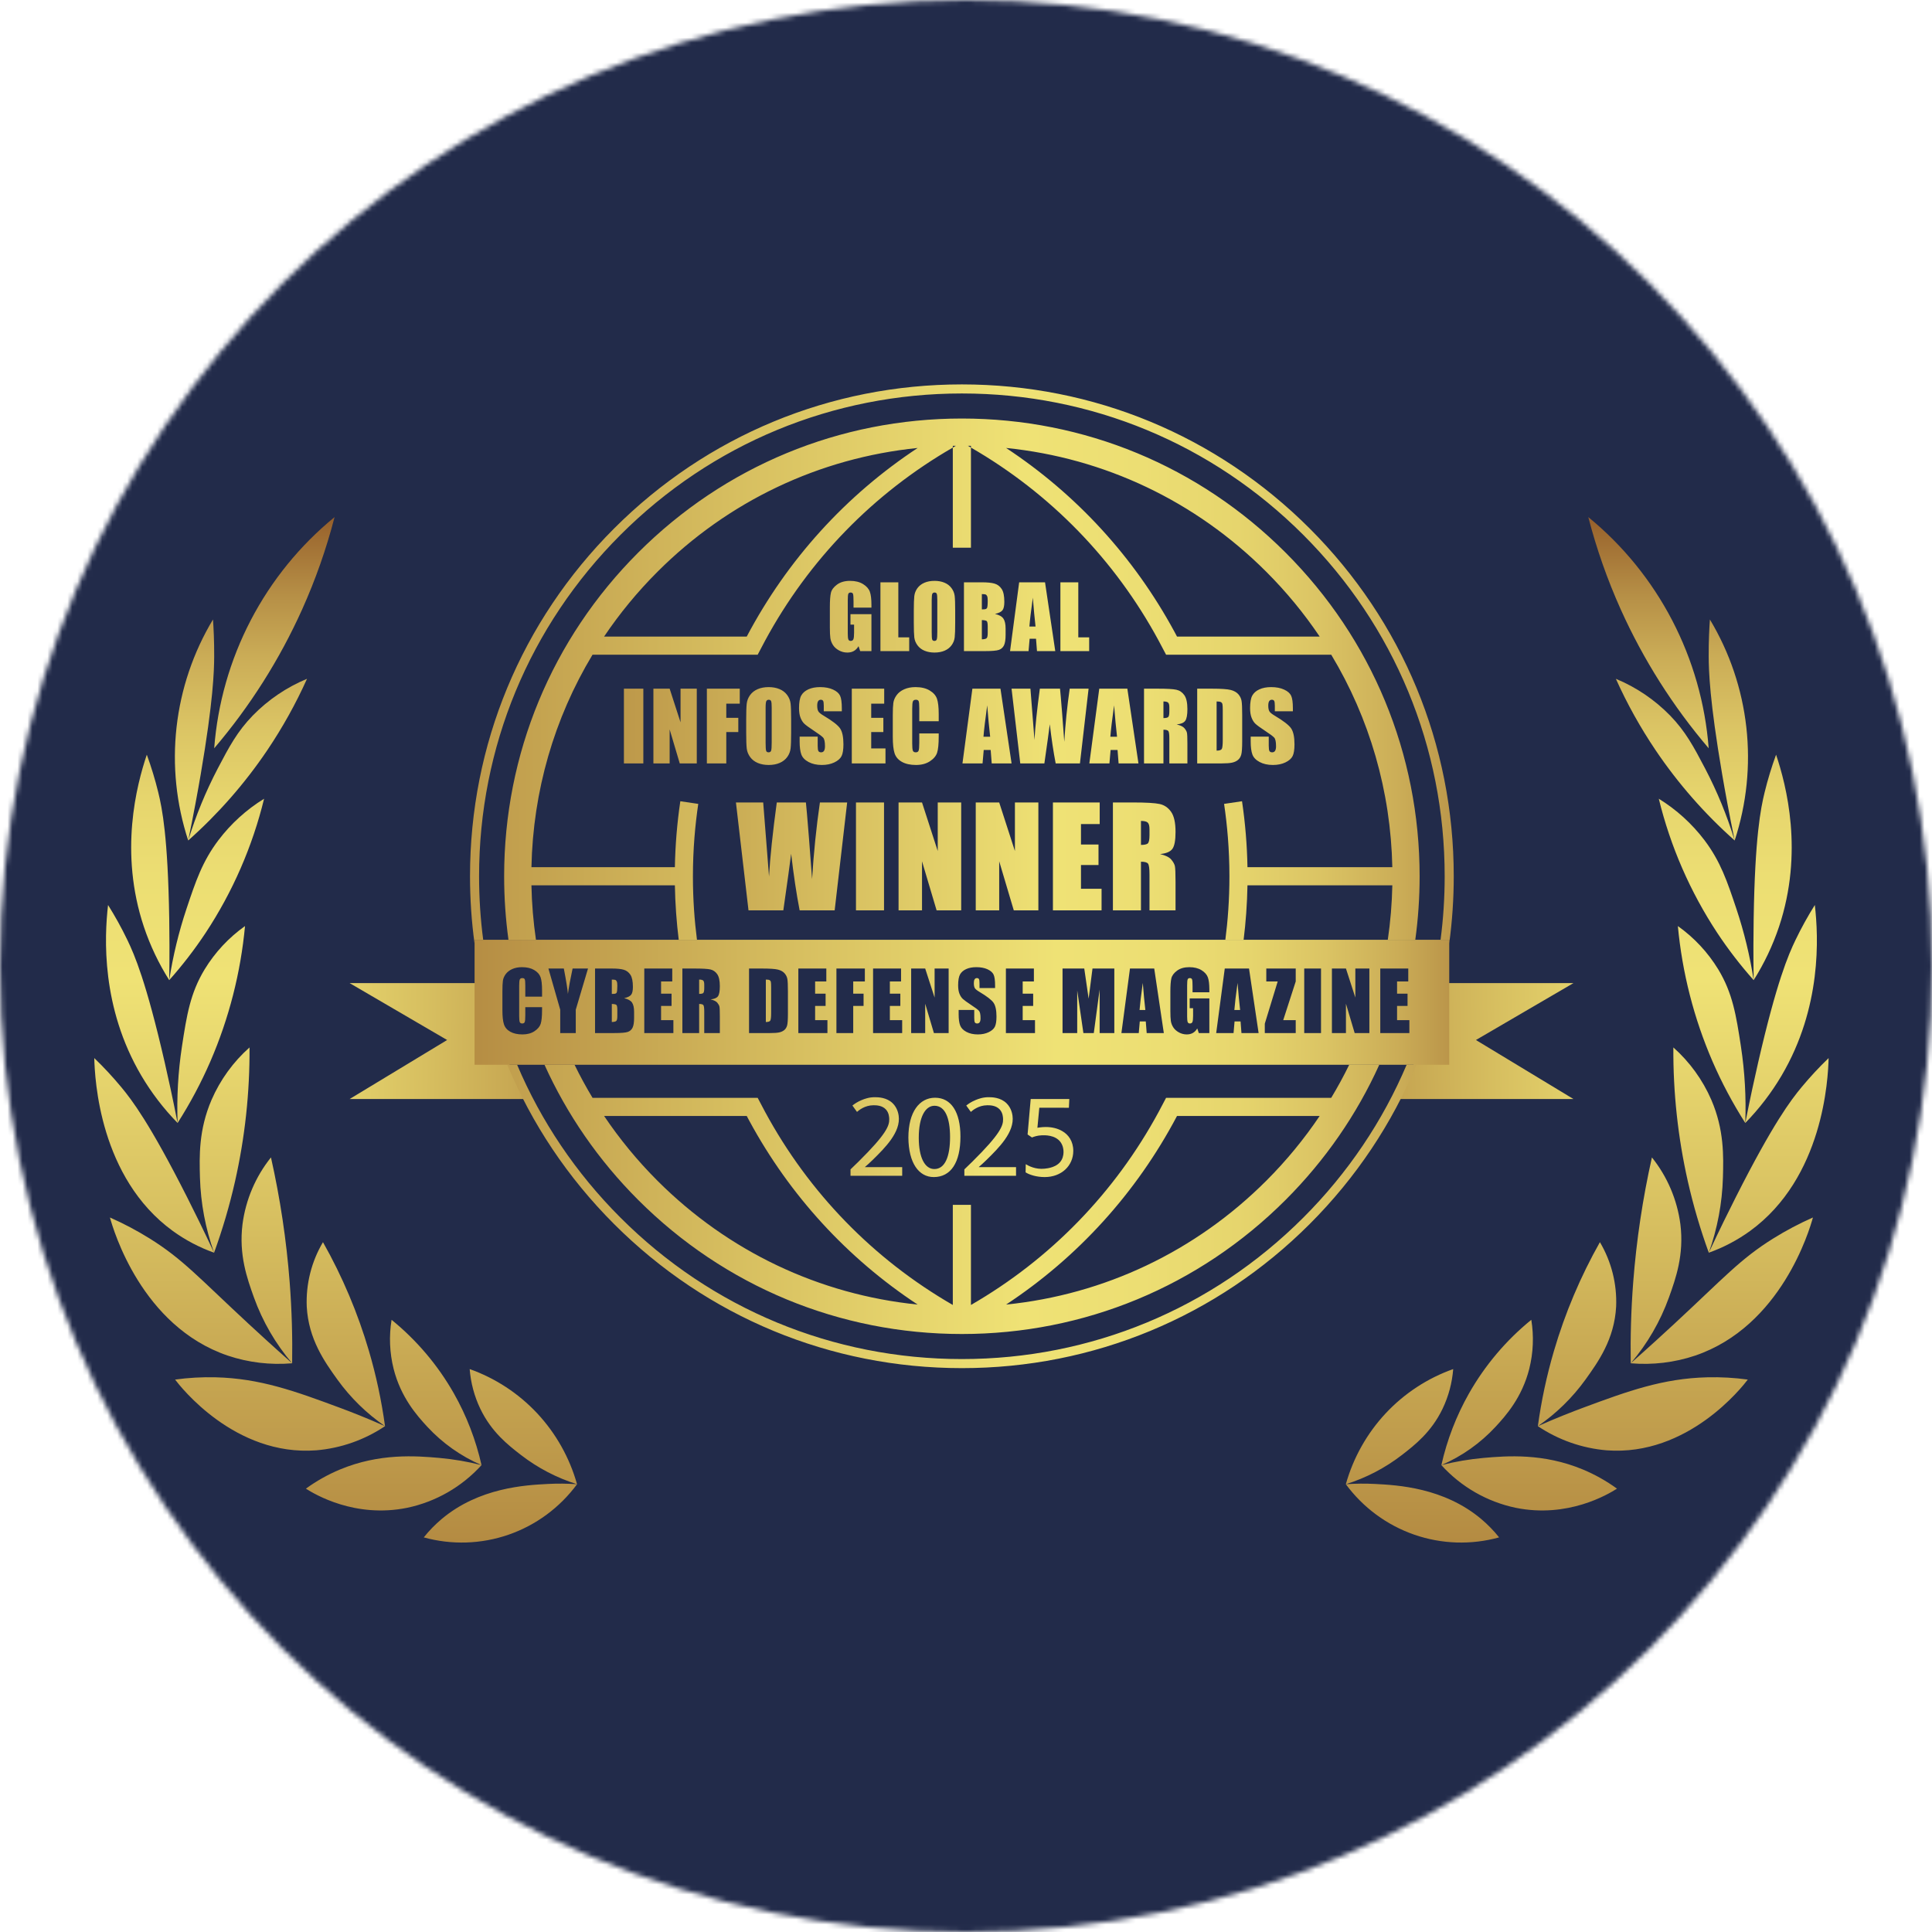
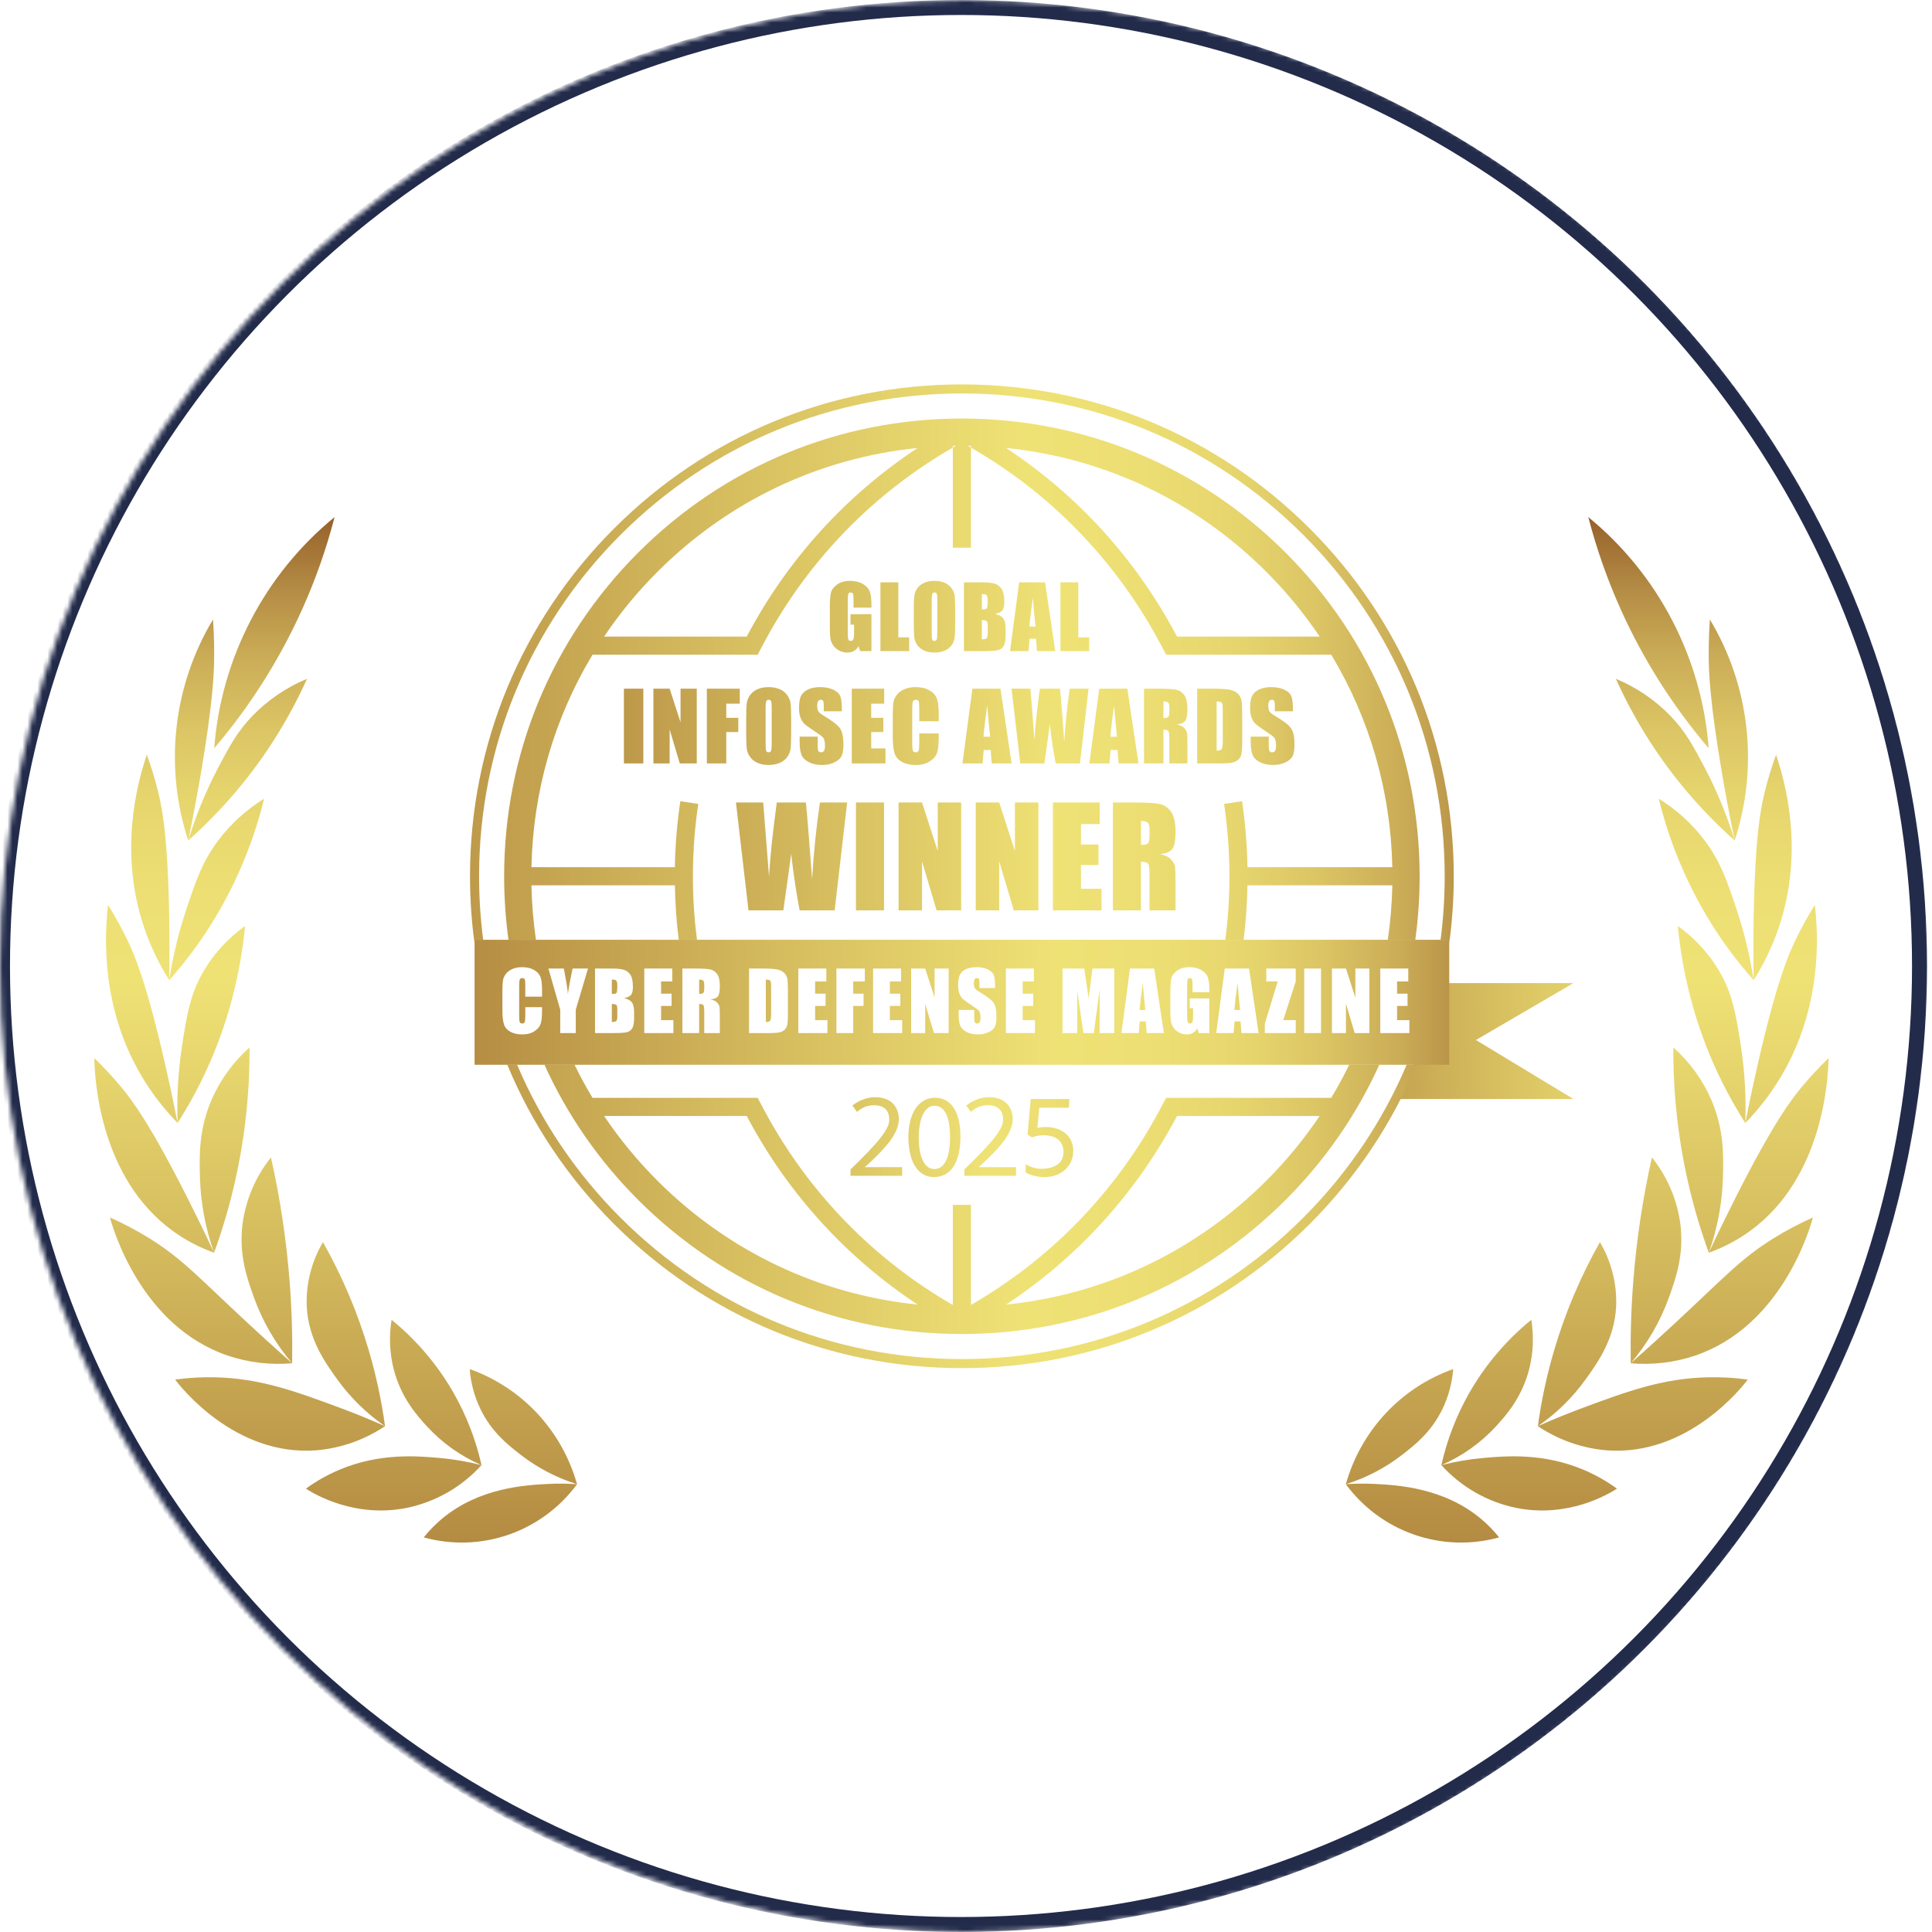
<svg xmlns="http://www.w3.org/2000/svg" width="387" height="387" viewBox="0 0 387 387" fill="none">
  <mask id="mask0_5537_1059" style="mask-type:alpha" maskUnits="userSpaceOnUse" x="0" y="0" width="387" height="387">
    <circle cx="193.5" cy="193.5" r="192" fill="#D9D9D9" stroke="#222B4A" stroke-width="3" />
  </mask>
  <g mask="url(#mask0_5537_1059)">
-     <rect width="387" height="387" fill="#222B4A" />
-     <path d="M96.821 196.93H70.039L89.564 208.325L70.039 220.142H105.178C103.399 216.537 101.603 212.399 99.981 207.748C98.64 203.904 97.613 200.271 96.821 196.93Z" fill="url(#paint0_linear_5537_1059)" />
    <path d="M288.388 196.93H315.171L295.645 208.325L315.171 220.142H280.031C281.81 216.537 283.606 212.399 285.229 207.748C286.57 203.904 287.596 200.271 288.388 196.93Z" fill="url(#paint1_linear_5537_1059)" />
    <path d="M170.367 235.519V234.242C170.741 233.886 171.313 233.337 171.999 232.658C177.563 227.152 178.16 225.486 178.123 224.158C178.113 223.797 178.076 222.918 177.46 222.243C176.674 221.382 175.438 221.391 174.928 221.396C173.259 221.409 172.079 222.359 171.667 222.726C171.36 222.3 171.053 221.874 170.746 221.448C171.164 221.114 171.802 220.676 172.655 220.331C173.146 220.133 174.066 219.77 175.274 219.781C175.904 219.787 177.615 219.803 178.835 221.016C179.783 221.959 179.967 223.161 180.013 223.495C180.468 226.78 177.251 229.942 174.816 232.335C174.17 232.97 173.617 233.455 173.276 233.746V233.793C175.757 233.791 178.238 233.789 180.719 233.786V235.519H170.367ZM193.171 235.519V234.242C193.545 233.886 194.116 233.337 194.802 232.658C200.367 227.152 200.964 225.486 200.926 224.158C200.916 223.797 200.879 222.918 200.264 222.243C199.478 221.382 198.242 221.391 197.732 221.396C196.063 221.409 194.882 222.359 194.47 222.726C194.163 222.3 193.856 221.874 193.549 221.448C193.968 221.114 194.605 220.676 195.459 220.331C195.949 220.133 196.87 219.77 198.078 219.781C198.707 219.787 200.418 219.803 201.638 221.016C202.587 221.959 202.77 223.161 202.816 223.495C203.272 226.78 200.054 229.942 197.62 232.335C196.974 232.97 196.421 233.455 196.079 233.746V233.793C198.561 233.791 201.042 233.789 203.523 233.786V235.519H193.171ZM192.387 227.668C192.387 232.894 190.448 235.779 187.043 235.779C184.039 235.779 182.006 232.965 181.958 227.881C181.958 222.725 184.181 219.888 187.303 219.888C190.543 219.888 192.387 222.773 192.387 227.668ZM184.039 227.904C184.039 231.901 185.269 234.171 187.161 234.171C189.289 234.171 190.306 231.688 190.306 227.762C190.306 223.979 189.337 221.496 187.185 221.496C185.364 221.496 184.039 223.719 184.039 227.904ZM214.112 221.897C212.136 221.894 210.161 221.891 208.186 221.889C208.058 223.228 207.931 224.567 207.804 225.906C208.065 225.858 208.43 225.803 208.871 225.774C208.871 225.774 209.189 225.752 209.481 225.752C210.663 225.752 211.846 226.013 212.792 226.58C213.998 227.266 214.991 228.59 214.991 230.529C214.991 233.532 212.603 235.779 209.268 235.779C207.589 235.779 206.17 235.306 205.437 234.833C205.448 234.288 205.459 233.743 205.47 233.198C206.022 233.538 207.427 234.292 209.244 234.1C209.877 234.033 211.807 233.83 212.638 232.364C213.046 231.645 213.038 230.887 213.034 230.667C213.029 230.427 213 229.569 212.454 228.801C211.384 227.297 209.217 227.392 208.65 227.416C207.799 227.453 207.125 227.678 206.715 227.847C206.422 227.647 206.13 227.447 205.837 227.248C206.045 224.881 206.253 222.514 206.46 220.148H214.195C214.167 220.731 214.139 221.314 214.112 221.897Z" fill="url(#paint2_linear_5537_1059)" />
    <path d="M291.201 175.525C291.201 149.209 280.952 124.465 262.342 105.859C243.732 87.249 218.992 77 192.675 77C166.358 77 141.614 87.249 123.008 105.859C104.398 124.465 94.148 149.209 94.148 175.525C94.148 180.065 94.454 184.562 95.056 188.985V188.241H96.789C96.24 184.06 95.964 179.815 95.964 175.525C95.964 149.692 106.025 125.409 124.29 107.141C142.558 88.876 166.841 78.816 192.675 78.816C218.509 78.816 242.791 88.876 261.06 107.141C279.325 125.409 289.385 149.692 289.385 175.525C289.385 179.815 289.109 184.06 288.561 188.241H290.293V188.985C290.896 184.562 291.201 180.065 291.201 175.525ZM261.06 243.91C242.791 262.175 218.509 272.235 192.675 272.235C166.841 272.235 142.558 262.175 124.29 243.91C115.344 234.965 108.371 224.577 103.58 213.271H101.612C106.497 225.064 113.71 235.894 123.008 245.192C141.614 263.802 166.358 274.051 192.675 274.051C218.992 274.051 243.732 263.802 262.342 245.192C271.64 235.894 278.853 225.064 283.738 213.271H281.769C276.979 224.577 270.005 234.965 261.06 243.91ZM257.512 110.689C240.191 93.373 217.165 83.835 192.675 83.835C168.185 83.835 145.159 93.373 127.838 110.689C110.521 128.01 100.984 151.036 100.984 175.525C100.984 179.818 101.278 184.064 101.852 188.241H107.358C106.831 184.657 106.527 181.019 106.452 177.341H135.185C135.216 179.115 135.295 180.977 135.434 182.918C135.568 184.775 135.746 186.551 135.956 188.241H139.609C139.127 184.489 138.797 180.227 138.799 175.54C138.801 170.11 139.248 165.23 139.869 161.028L136.276 160.496C135.63 164.858 135.264 169.295 135.184 173.71H106.454C106.766 158.481 111.003 143.906 118.687 131.147H151.769L153.253 128.337C162.023 112.126 174.953 98.832 190.858 89.654V89.305C191.065 89.301 191.272 89.3 191.479 89.297C191.272 89.415 191.065 89.535 190.858 89.654V109.71H194.49V89.654C194.283 89.535 194.077 89.415 193.869 89.297C194.076 89.3 194.283 89.301 194.49 89.305V89.654C210.39 98.829 223.317 112.117 232.087 128.323L233.58 131.147H266.662C274.346 143.906 278.583 158.481 278.896 173.71H249.882C249.803 169.295 249.437 164.858 248.79 160.495L245.197 161.028C245.819 165.229 246.266 170.108 246.267 175.54C246.268 180.228 245.936 184.491 245.452 188.241H249.11C249.32 186.552 249.498 184.777 249.632 182.922C249.771 180.979 249.85 179.116 249.881 177.341H278.898C278.822 181.019 278.519 184.657 277.992 188.241H283.498C284.072 184.064 284.366 179.818 284.366 175.525C284.366 151.036 274.829 128.01 257.512 110.689ZM149.578 127.515H121.002C124.104 122.905 127.674 118.56 131.691 114.543C145.874 100.36 164.128 91.728 183.817 89.732C169.43 99.216 157.71 112.123 149.578 127.515ZM235.77 127.515C235.611 127.214 235.453 126.912 235.292 126.613L235.243 126.52L235.241 126.521C227.133 111.567 215.608 99.011 201.531 89.732C221.221 91.728 239.475 100.359 253.658 114.543C257.675 118.56 261.245 122.905 264.347 127.515H235.77ZM266.657 219.906H233.58L232.095 222.715C223.325 238.927 210.395 252.221 194.49 261.399V241.342H190.858V261.399C174.96 252.226 162.036 238.94 153.266 222.738L151.768 219.906H118.692C117.39 217.744 116.184 215.532 115.083 213.271H109.061C113.565 223.234 119.877 232.401 127.838 240.362C145.159 257.678 168.185 267.216 192.675 267.216C217.165 267.216 240.191 257.678 257.512 240.362C265.473 232.401 271.785 223.234 276.289 213.271H270.267C269.165 215.532 267.959 217.744 266.657 219.906ZM121.006 223.538H149.578C149.74 223.844 149.9 224.151 150.065 224.455L150.106 224.533L150.107 224.532C158.215 239.485 169.739 252.04 183.814 261.318C164.125 259.322 145.874 250.69 131.691 236.508C127.674 232.491 124.107 228.146 121.006 223.538ZM253.658 236.508C239.476 250.691 221.223 259.322 201.534 261.318C215.92 251.835 227.638 238.928 235.77 223.538H264.343C261.243 228.146 257.676 232.491 253.658 236.508Z" fill="url(#paint3_linear_5537_1059)" />
-     <path d="M123.544 196.596C123.471 196.433 123.373 196.331 123.253 196.287C123.134 196.247 122.901 196.222 122.552 196.218V199.091C122.698 199.087 122.81 199.084 122.89 199.084C123.221 199.084 123.431 199.004 123.518 198.841C123.609 198.677 123.657 198.212 123.657 197.446C123.657 197.043 123.62 196.759 123.544 196.596ZM123.479 201.303C123.362 201.187 123.054 201.118 122.552 201.103V204.721C123.028 204.706 123.33 204.63 123.46 204.495C123.591 204.365 123.657 204.038 123.657 203.515V202.309C123.657 201.757 123.598 201.419 123.479 201.303ZM123.479 201.303C123.362 201.187 123.054 201.118 122.552 201.103V204.721C123.028 204.706 123.33 204.63 123.46 204.495C123.591 204.365 123.657 204.038 123.657 203.515V202.309C123.657 201.757 123.598 201.419 123.479 201.303ZM123.544 196.596C123.471 196.433 123.373 196.331 123.253 196.287C123.134 196.247 122.901 196.222 122.552 196.218V199.091C122.698 199.087 122.81 199.084 122.89 199.084C123.221 199.084 123.431 199.004 123.518 198.841C123.609 198.677 123.657 198.212 123.657 197.446C123.657 197.043 123.62 196.759 123.544 196.596ZM123.544 196.596C123.471 196.433 123.373 196.331 123.253 196.287C123.134 196.247 122.901 196.222 122.552 196.218V199.091C122.698 199.087 122.81 199.084 122.89 199.084C123.221 199.084 123.431 199.004 123.518 198.841C123.609 198.677 123.657 198.212 123.657 197.446C123.657 197.043 123.62 196.759 123.544 196.596ZM123.479 201.303C123.362 201.187 123.054 201.118 122.552 201.103V204.721C123.028 204.706 123.33 204.63 123.46 204.495C123.591 204.365 123.657 204.038 123.657 203.515V202.309C123.657 201.757 123.598 201.419 123.479 201.303ZM140.85 196.407C140.705 196.28 140.436 196.218 140.047 196.218V199.091C140.425 199.091 140.69 199.04 140.843 198.935C140.995 198.833 141.068 198.495 141.068 197.925V197.213C141.068 196.807 140.995 196.538 140.85 196.407ZM140.85 196.407C140.705 196.28 140.436 196.218 140.047 196.218V199.091C140.425 199.091 140.69 199.04 140.843 198.935C140.995 198.833 141.068 198.495 141.068 197.925V197.213C141.068 196.807 140.995 196.538 140.85 196.407ZM123.479 201.303C123.362 201.187 123.054 201.118 122.552 201.103V204.721C123.028 204.706 123.33 204.63 123.46 204.495C123.591 204.365 123.657 204.038 123.657 203.515V202.309C123.657 201.757 123.598 201.419 123.479 201.303ZM123.544 196.596C123.471 196.433 123.373 196.331 123.253 196.287C123.134 196.247 122.901 196.222 122.552 196.218V199.091C122.698 199.087 122.81 199.084 122.89 199.084C123.221 199.084 123.431 199.004 123.518 198.841C123.609 198.677 123.657 198.212 123.657 197.446C123.657 197.043 123.62 196.759 123.544 196.596ZM123.544 196.596C123.471 196.433 123.373 196.331 123.253 196.287C123.134 196.247 122.901 196.222 122.552 196.218V199.091C122.698 199.087 122.81 199.084 122.89 199.084C123.221 199.084 123.431 199.004 123.518 198.841C123.609 198.677 123.657 198.212 123.657 197.446C123.657 197.043 123.62 196.759 123.544 196.596ZM123.479 201.303C123.362 201.187 123.054 201.118 122.552 201.103V204.721C123.028 204.706 123.33 204.63 123.46 204.495C123.591 204.365 123.657 204.038 123.657 203.515V202.309C123.657 201.757 123.598 201.419 123.479 201.303ZM140.85 196.407C140.705 196.28 140.436 196.218 140.047 196.218V199.091C140.425 199.091 140.69 199.04 140.843 198.935C140.995 198.833 141.068 198.495 141.068 197.925V197.213C141.068 196.807 140.995 196.538 140.85 196.407ZM154.411 196.694C154.375 196.531 154.288 196.411 154.157 196.331C154.023 196.255 153.772 196.218 153.405 196.218V204.721C153.888 204.721 154.186 204.622 154.299 204.43C154.411 204.234 154.466 203.707 154.466 202.843V197.824C154.466 197.235 154.448 196.861 154.411 196.694ZM154.411 196.694C154.375 196.531 154.288 196.411 154.157 196.331C154.023 196.255 153.772 196.218 153.405 196.218V204.721C153.888 204.721 154.186 204.622 154.299 204.43C154.411 204.234 154.466 203.707 154.466 202.843V197.824C154.466 197.235 154.448 196.861 154.411 196.694ZM140.85 196.407C140.705 196.28 140.436 196.218 140.047 196.218V199.091C140.425 199.091 140.69 199.04 140.843 198.935C140.995 198.833 141.068 198.495 141.068 197.925V197.213C141.068 196.807 140.995 196.538 140.85 196.407ZM123.479 201.303C123.362 201.187 123.054 201.118 122.552 201.103V204.721C123.028 204.706 123.33 204.63 123.46 204.495C123.591 204.365 123.657 204.038 123.657 203.515V202.309C123.657 201.757 123.598 201.419 123.479 201.303ZM123.544 196.596C123.471 196.433 123.373 196.331 123.253 196.287C123.134 196.247 122.901 196.222 122.552 196.218V199.091C122.698 199.087 122.81 199.084 122.89 199.084C123.221 199.084 123.431 199.004 123.518 198.841C123.609 198.677 123.657 198.212 123.657 197.446C123.657 197.043 123.62 196.759 123.544 196.596ZM123.544 196.596C123.471 196.433 123.373 196.331 123.253 196.287C123.134 196.247 122.901 196.222 122.552 196.218V199.091C122.698 199.087 122.81 199.084 122.89 199.084C123.221 199.084 123.431 199.004 123.518 198.841C123.609 198.677 123.657 198.212 123.657 197.446C123.657 197.043 123.62 196.759 123.544 196.596ZM123.479 201.303C123.362 201.187 123.054 201.118 122.552 201.103V204.721C123.028 204.706 123.33 204.63 123.46 204.495C123.591 204.365 123.657 204.038 123.657 203.515V202.309C123.657 201.757 123.598 201.419 123.479 201.303ZM140.85 196.407C140.705 196.28 140.436 196.218 140.047 196.218V199.091C140.425 199.091 140.69 199.04 140.843 198.935C140.995 198.833 141.068 198.495 141.068 197.925V197.213C141.068 196.807 140.995 196.538 140.85 196.407ZM154.411 196.694C154.375 196.531 154.288 196.411 154.157 196.331C154.023 196.255 153.772 196.218 153.405 196.218V204.721C153.888 204.721 154.186 204.622 154.299 204.43C154.411 204.234 154.466 203.707 154.466 202.843V197.824C154.466 197.235 154.448 196.861 154.411 196.694ZM154.411 196.694C154.375 196.531 154.288 196.411 154.157 196.331C154.023 196.255 153.772 196.218 153.405 196.218V204.721C153.888 204.721 154.186 204.622 154.299 204.43C154.411 204.234 154.466 203.707 154.466 202.843V197.824C154.466 197.235 154.448 196.861 154.411 196.694ZM140.85 196.407C140.705 196.28 140.436 196.218 140.047 196.218V199.091C140.425 199.091 140.69 199.04 140.843 198.935C140.995 198.833 141.068 198.495 141.068 197.925V197.213C141.068 196.807 140.995 196.538 140.85 196.407ZM123.479 201.303C123.362 201.187 123.054 201.118 122.552 201.103V204.721C123.028 204.706 123.33 204.63 123.46 204.495C123.591 204.365 123.657 204.038 123.657 203.515V202.309C123.657 201.757 123.598 201.419 123.479 201.303ZM123.544 196.596C123.471 196.433 123.373 196.331 123.253 196.287C123.134 196.247 122.901 196.222 122.552 196.218V199.091C122.698 199.087 122.81 199.084 122.89 199.084C123.221 199.084 123.431 199.004 123.518 198.841C123.609 198.677 123.657 198.212 123.657 197.446C123.657 197.043 123.62 196.759 123.544 196.596ZM123.544 196.596C123.471 196.433 123.373 196.331 123.253 196.287C123.134 196.247 122.901 196.222 122.552 196.218V199.091C122.698 199.087 122.81 199.084 122.89 199.084C123.221 199.084 123.431 199.004 123.518 198.841C123.609 198.677 123.657 198.212 123.657 197.446C123.657 197.043 123.62 196.759 123.544 196.596ZM123.479 201.303C123.362 201.187 123.054 201.118 122.552 201.103V204.721C123.028 204.706 123.33 204.63 123.46 204.495C123.591 204.365 123.657 204.038 123.657 203.515V202.309C123.657 201.757 123.598 201.419 123.479 201.303ZM140.85 196.407C140.705 196.28 140.436 196.218 140.047 196.218V199.091C140.425 199.091 140.69 199.04 140.843 198.935C140.995 198.833 141.068 198.495 141.068 197.925V197.213C141.068 196.807 140.995 196.538 140.85 196.407ZM154.411 196.694C154.375 196.531 154.288 196.411 154.157 196.331C154.023 196.255 153.772 196.218 153.405 196.218V204.721C153.888 204.721 154.186 204.622 154.299 204.43C154.411 204.234 154.466 203.707 154.466 202.843V197.824C154.466 197.235 154.448 196.861 154.411 196.694ZM154.411 196.694C154.375 196.531 154.288 196.411 154.157 196.331C154.023 196.255 153.772 196.218 153.405 196.218V204.721C153.888 204.721 154.186 204.622 154.299 204.43C154.411 204.234 154.466 203.707 154.466 202.843V197.824C154.466 197.235 154.448 196.861 154.411 196.694ZM140.85 196.407C140.705 196.28 140.436 196.218 140.047 196.218V199.091C140.425 199.091 140.69 199.04 140.843 198.935C140.995 198.833 141.068 198.495 141.068 197.925V197.213C141.068 196.807 140.995 196.538 140.85 196.407ZM123.479 201.303C123.362 201.187 123.054 201.118 122.552 201.103V204.721C123.028 204.706 123.33 204.63 123.46 204.495C123.591 204.365 123.657 204.038 123.657 203.515V202.309C123.657 201.757 123.598 201.419 123.479 201.303ZM123.544 196.596C123.471 196.433 123.373 196.331 123.253 196.287C123.134 196.247 122.901 196.222 122.552 196.218V199.091C122.698 199.087 122.81 199.084 122.89 199.084C123.221 199.084 123.431 199.004 123.518 198.841C123.609 198.677 123.657 198.212 123.657 197.446C123.657 197.043 123.62 196.759 123.544 196.596ZM123.544 196.596C123.471 196.433 123.373 196.331 123.253 196.287C123.134 196.247 122.901 196.222 122.552 196.218V199.091C122.698 199.087 122.81 199.084 122.89 199.084C123.221 199.084 123.431 199.004 123.518 198.841C123.609 198.677 123.657 198.212 123.657 197.446C123.657 197.043 123.62 196.759 123.544 196.596ZM123.479 201.303C123.362 201.187 123.054 201.118 122.552 201.103V204.721C123.028 204.706 123.33 204.63 123.46 204.495C123.591 204.365 123.657 204.038 123.657 203.515V202.309C123.657 201.757 123.598 201.419 123.479 201.303ZM140.85 196.407C140.705 196.28 140.436 196.218 140.047 196.218V199.091C140.425 199.091 140.69 199.04 140.843 198.935C140.995 198.833 141.068 198.495 141.068 197.925V197.213C141.068 196.807 140.995 196.538 140.85 196.407ZM154.411 196.694C154.375 196.531 154.288 196.411 154.157 196.331C154.023 196.255 153.772 196.218 153.405 196.218V204.721C153.888 204.721 154.186 204.622 154.299 204.43C154.411 204.234 154.466 203.707 154.466 202.843V197.824C154.466 197.235 154.448 196.861 154.411 196.694ZM154.411 196.694C154.375 196.531 154.288 196.411 154.157 196.331C154.023 196.255 153.772 196.218 153.405 196.218V204.721C153.888 204.721 154.186 204.622 154.299 204.43C154.411 204.234 154.466 203.707 154.466 202.843V197.824C154.466 197.235 154.448 196.861 154.411 196.694ZM140.85 196.407C140.705 196.28 140.436 196.218 140.047 196.218V199.091C140.425 199.091 140.69 199.04 140.843 198.935C140.995 198.833 141.068 198.495 141.068 197.925V197.213C141.068 196.807 140.995 196.538 140.85 196.407ZM123.479 201.303C123.362 201.187 123.054 201.118 122.552 201.103V204.721C123.028 204.706 123.33 204.63 123.46 204.495C123.591 204.365 123.657 204.038 123.657 203.515V202.309C123.657 201.757 123.598 201.419 123.479 201.303ZM123.544 196.596C123.471 196.433 123.373 196.331 123.253 196.287C123.134 196.247 122.901 196.222 122.552 196.218V199.091C122.698 199.087 122.81 199.084 122.89 199.084C123.221 199.084 123.431 199.004 123.518 198.841C123.609 198.677 123.657 198.212 123.657 197.446C123.657 197.043 123.62 196.759 123.544 196.596ZM123.544 196.596C123.471 196.433 123.373 196.331 123.253 196.287C123.134 196.247 122.901 196.222 122.552 196.218V199.091C122.698 199.087 122.81 199.084 122.89 199.084C123.221 199.084 123.431 199.004 123.518 198.841C123.609 198.677 123.657 198.212 123.657 197.446C123.657 197.043 123.62 196.759 123.544 196.596ZM123.479 201.303C123.362 201.187 123.054 201.118 122.552 201.103V204.721C123.028 204.706 123.33 204.63 123.46 204.495C123.591 204.365 123.657 204.038 123.657 203.515V202.309C123.657 201.757 123.598 201.419 123.479 201.303ZM140.85 196.407C140.705 196.28 140.436 196.218 140.047 196.218V199.091C140.425 199.091 140.69 199.04 140.843 198.935C140.995 198.833 141.068 198.495 141.068 197.925V197.213C141.068 196.807 140.995 196.538 140.85 196.407ZM154.411 196.694C154.375 196.531 154.288 196.411 154.157 196.331C154.023 196.255 153.772 196.218 153.405 196.218V204.721C153.888 204.721 154.186 204.622 154.299 204.43C154.411 204.234 154.466 203.707 154.466 202.843V197.824C154.466 197.235 154.448 196.861 154.411 196.694ZM228.913 196.887C228.568 199.364 228.353 201.172 228.266 202.316H229.425C229.254 200.853 229.083 199.044 228.913 196.887ZM228.913 196.887C228.568 199.364 228.353 201.172 228.266 202.316H229.425C229.254 200.853 229.083 199.044 228.913 196.887ZM154.411 196.694C154.375 196.531 154.288 196.411 154.157 196.331C154.023 196.255 153.772 196.218 153.405 196.218V204.721C153.888 204.721 154.186 204.622 154.299 204.43C154.411 204.234 154.466 203.707 154.466 202.843V197.824C154.466 197.235 154.448 196.861 154.411 196.694ZM140.85 196.407C140.705 196.28 140.436 196.218 140.047 196.218V199.091C140.425 199.091 140.69 199.04 140.843 198.935C140.995 198.833 141.068 198.495 141.068 197.925V197.213C141.068 196.807 140.995 196.538 140.85 196.407ZM123.479 201.303C123.362 201.187 123.054 201.118 122.552 201.103V204.721C123.028 204.706 123.33 204.63 123.46 204.495C123.591 204.365 123.657 204.038 123.657 203.515V202.309C123.657 201.757 123.598 201.419 123.479 201.303ZM123.544 196.596C123.471 196.433 123.373 196.331 123.253 196.287C123.134 196.247 122.901 196.222 122.552 196.218V199.091C122.698 199.087 122.81 199.084 122.89 199.084C123.221 199.084 123.431 199.004 123.518 198.841C123.609 198.677 123.657 198.212 123.657 197.446C123.657 197.043 123.62 196.759 123.544 196.596ZM123.544 196.596C123.471 196.433 123.373 196.331 123.253 196.287C123.134 196.247 122.901 196.222 122.552 196.218V199.091C122.698 199.087 122.81 199.084 122.89 199.084C123.221 199.084 123.431 199.004 123.518 198.841C123.609 198.677 123.657 198.212 123.657 197.446C123.657 197.043 123.62 196.759 123.544 196.596ZM123.479 201.303C123.362 201.187 123.054 201.118 122.552 201.103V204.721C123.028 204.706 123.33 204.63 123.46 204.495C123.591 204.365 123.657 204.038 123.657 203.515V202.309C123.657 201.757 123.598 201.419 123.479 201.303ZM140.85 196.407C140.705 196.28 140.436 196.218 140.047 196.218V199.091C140.425 199.091 140.69 199.04 140.843 198.935C140.995 198.833 141.068 198.495 141.068 197.925V197.213C141.068 196.807 140.995 196.538 140.85 196.407ZM154.411 196.694C154.375 196.531 154.288 196.411 154.157 196.331C154.023 196.255 153.772 196.218 153.405 196.218V204.721C153.888 204.721 154.186 204.622 154.299 204.43C154.411 204.234 154.466 203.707 154.466 202.843V197.824C154.466 197.235 154.448 196.861 154.411 196.694ZM228.913 196.887C228.568 199.364 228.353 201.172 228.266 202.316H229.425C229.254 200.853 229.083 199.044 228.913 196.887ZM247.897 196.887C247.555 199.364 247.341 201.172 247.254 202.316H248.409C248.238 200.853 248.067 199.044 247.897 196.887ZM247.897 196.887C247.555 199.364 247.341 201.172 247.254 202.316H248.409C248.238 200.853 248.067 199.044 247.897 196.887ZM228.913 196.887C228.568 199.364 228.353 201.172 228.266 202.316H229.425C229.254 200.853 229.083 199.044 228.913 196.887ZM154.411 196.694C154.375 196.531 154.288 196.411 154.157 196.331C154.023 196.255 153.772 196.218 153.405 196.218V204.721C153.888 204.721 154.186 204.622 154.299 204.43C154.411 204.234 154.466 203.707 154.466 202.843V197.824C154.466 197.235 154.448 196.861 154.411 196.694ZM140.85 196.407C140.705 196.28 140.436 196.218 140.047 196.218V199.091C140.425 199.091 140.69 199.04 140.843 198.935C140.995 198.833 141.068 198.495 141.068 197.925V197.213C141.068 196.807 140.995 196.538 140.85 196.407ZM123.479 201.303C123.362 201.187 123.054 201.118 122.552 201.103V204.721C123.028 204.706 123.33 204.63 123.46 204.495C123.591 204.365 123.657 204.038 123.657 203.515V202.309C123.657 201.757 123.598 201.419 123.479 201.303ZM123.544 196.596C123.471 196.433 123.373 196.331 123.253 196.287C123.134 196.247 122.901 196.222 122.552 196.218V199.091C122.698 199.087 122.81 199.084 122.89 199.084C123.221 199.084 123.431 199.004 123.518 198.841C123.609 198.677 123.657 198.212 123.657 197.446C123.657 197.043 123.62 196.759 123.544 196.596ZM123.544 196.596C123.471 196.433 123.373 196.331 123.253 196.287C123.134 196.247 122.901 196.222 122.552 196.218V199.091C122.698 199.087 122.81 199.084 122.89 199.084C123.221 199.084 123.431 199.004 123.518 198.841C123.609 198.677 123.657 198.212 123.657 197.446C123.657 197.043 123.62 196.759 123.544 196.596ZM123.479 201.303C123.362 201.187 123.054 201.118 122.552 201.103V204.721C123.028 204.706 123.33 204.63 123.46 204.495C123.591 204.365 123.657 204.038 123.657 203.515V202.309C123.657 201.757 123.598 201.419 123.479 201.303ZM140.85 196.407C140.705 196.28 140.436 196.218 140.047 196.218V199.091C140.425 199.091 140.69 199.04 140.843 198.935C140.995 198.833 141.068 198.495 141.068 197.925V197.213C141.068 196.807 140.995 196.538 140.85 196.407ZM154.411 196.694C154.375 196.531 154.288 196.411 154.157 196.331C154.023 196.255 153.772 196.218 153.405 196.218V204.721C153.888 204.721 154.186 204.622 154.299 204.43C154.411 204.234 154.466 203.707 154.466 202.843V197.824C154.466 197.235 154.448 196.861 154.411 196.694ZM228.913 196.887C228.568 199.364 228.353 201.172 228.266 202.316H229.425C229.254 200.853 229.083 199.044 228.913 196.887ZM247.897 196.887C247.555 199.364 247.341 201.172 247.254 202.316H248.409C248.238 200.853 248.067 199.044 247.897 196.887ZM247.897 196.887C247.555 199.364 247.341 201.172 247.254 202.316H248.409C248.238 200.853 248.067 199.044 247.897 196.887ZM228.913 196.887C228.568 199.364 228.353 201.172 228.266 202.316H229.425C229.254 200.853 229.083 199.044 228.913 196.887ZM154.411 196.694C154.375 196.531 154.288 196.411 154.157 196.331C154.023 196.255 153.772 196.218 153.405 196.218V204.721C153.888 204.721 154.186 204.622 154.299 204.43C154.411 204.234 154.466 203.707 154.466 202.843V197.824C154.466 197.235 154.448 196.861 154.411 196.694ZM140.85 196.407C140.705 196.28 140.436 196.218 140.047 196.218V199.091C140.425 199.091 140.69 199.04 140.843 198.935C140.995 198.833 141.068 198.495 141.068 197.925V197.213C141.068 196.807 140.995 196.538 140.85 196.407ZM122.552 201.103V204.721C123.028 204.706 123.33 204.63 123.46 204.495C123.591 204.365 123.657 204.038 123.657 203.515V202.309C123.657 201.757 123.598 201.419 123.479 201.303C123.362 201.187 123.054 201.118 122.552 201.103ZM123.518 198.841C123.609 198.677 123.657 198.212 123.657 197.446C123.657 197.043 123.62 196.759 123.544 196.596C123.471 196.433 123.373 196.331 123.253 196.287C123.134 196.247 122.901 196.222 122.552 196.218V199.091C122.698 199.087 122.81 199.084 122.89 199.084C123.221 199.084 123.431 199.004 123.518 198.841ZM95.062 188.25V213.281H290.299V188.25H95.062ZM108.58 199.636H105.221V197.388C105.221 196.734 105.185 196.327 105.112 196.164C105.039 196.004 104.883 195.921 104.636 195.921C104.36 195.921 104.186 196.019 104.11 196.218C104.037 196.414 103.997 196.839 103.997 197.493V203.5C103.997 204.129 104.037 204.535 104.11 204.728C104.186 204.92 104.353 205.015 104.614 205.015C104.865 205.015 105.028 204.92 105.105 204.728C105.181 204.535 105.221 204.085 105.221 203.377V201.75H108.58V202.255C108.58 203.591 108.486 204.543 108.297 205.102C108.108 205.661 107.691 206.151 107.044 206.573C106.398 206.994 105.602 207.205 104.654 207.205C103.67 207.205 102.857 207.027 102.217 206.667C101.578 206.311 101.157 205.817 100.95 205.189C100.739 204.557 100.638 203.609 100.638 202.342V198.565C100.638 197.631 100.67 196.934 100.732 196.469C100.797 196.004 100.986 195.554 101.302 195.121C101.622 194.693 102.061 194.352 102.621 194.105C103.183 193.858 103.83 193.734 104.556 193.734C105.548 193.734 106.365 193.927 107.008 194.308C107.654 194.689 108.076 195.169 108.279 195.739C108.482 196.309 108.58 197.199 108.58 198.405L108.58 199.636ZM115.332 202.255V206.932H112.22V202.255L109.855 194.007H112.942C113.425 196.527 113.698 198.227 113.76 199.098C113.945 197.718 114.257 196.022 114.697 194.007H117.784L115.332 202.255ZM127.016 203.896C127.016 204.771 126.918 205.418 126.718 205.839C126.518 206.257 126.199 206.547 125.763 206.7C125.327 206.856 124.434 206.932 123.083 206.932H119.193V194.007H122.545C123.606 194.007 124.408 194.086 124.953 194.253C125.498 194.417 125.941 194.751 126.275 195.252C126.609 195.757 126.776 196.567 126.776 197.682C126.776 198.437 126.66 198.964 126.424 199.262C126.184 199.56 125.719 199.788 125.022 199.948C125.799 200.126 126.326 200.417 126.602 200.824C126.878 201.23 127.016 201.855 127.016 202.698V203.896ZM134.886 206.932H129.057V194.007H134.661V196.592H132.42V199.044H134.52V201.503H132.42V204.346H134.886V206.932ZM143.679 200.849C143.908 201.125 144.053 201.379 144.108 201.612C144.162 201.84 144.191 202.48 144.191 203.522V206.932H141.068V202.636C141.068 201.946 141.013 201.517 140.904 201.35C140.795 201.187 140.512 201.103 140.047 201.103V206.932H136.688V194.007H139.067C140.65 194.007 141.725 194.065 142.288 194.188C142.847 194.312 143.305 194.624 143.661 195.129C144.013 195.63 144.191 196.433 144.191 197.533C144.191 198.539 144.068 199.218 143.817 199.563C143.567 199.908 143.073 200.115 142.339 200.184C143.004 200.351 143.45 200.573 143.679 200.849ZM157.829 203.093C157.829 204.252 157.775 205.029 157.666 205.418C157.557 205.81 157.364 206.115 157.095 206.337C156.823 206.558 156.485 206.711 156.089 206.802C155.69 206.889 155.087 206.932 154.284 206.932H150.042V194.007H152.559C154.183 194.007 155.28 194.079 155.853 194.228C156.424 194.377 156.859 194.624 157.157 194.962C157.455 195.303 157.64 195.684 157.717 196.102C157.793 196.52 157.829 197.341 157.829 198.565V203.093ZM165.743 206.932H159.917V194.007H165.521V196.592H163.277V199.044H165.376V201.503H163.277V204.346H165.743V206.932ZM173.239 196.592H170.908V199.044H172.981V201.503H170.908V206.932H167.544V194.007H173.239L173.239 196.592ZM180.714 206.932H174.885V194.007H180.492V196.592H178.248V199.044H180.347V201.503H178.248V204.346H180.714V206.932ZM190.022 206.932H187.073L185.326 201.056V206.932H182.515V194.007H185.326L187.211 199.825V194.007H190.022L190.022 206.932ZM199.284 205.661C199.066 206.101 198.652 206.464 198.034 206.762C197.417 207.056 196.698 207.205 195.877 207.205C194.976 207.205 194.21 207.034 193.574 206.693C192.939 206.351 192.521 205.919 192.325 205.392C192.125 204.862 192.027 204.118 192.027 203.148V202.302H195.151V203.874C195.151 204.357 195.194 204.67 195.281 204.808C195.368 204.946 195.525 205.015 195.75 205.015C195.971 205.015 196.138 204.928 196.247 204.753C196.356 204.575 196.411 204.317 196.411 203.969C196.411 203.21 196.309 202.712 196.102 202.476C195.888 202.244 195.361 201.851 194.526 201.303C193.691 200.751 193.138 200.348 192.866 200.097C192.594 199.847 192.369 199.502 192.191 199.058C192.013 198.619 191.925 198.052 191.925 197.366C191.925 196.378 192.053 195.652 192.303 195.194C192.557 194.737 192.964 194.381 193.531 194.119C194.094 193.861 194.776 193.734 195.572 193.734C196.447 193.734 197.192 193.876 197.805 194.155C198.419 194.439 198.826 194.795 199.026 195.223C199.226 195.652 199.327 196.378 199.327 197.406V197.918H196.204V196.959C196.204 196.513 196.164 196.229 196.084 196.106C196.004 195.982 195.87 195.921 195.684 195.921C195.481 195.921 195.329 196.004 195.227 196.167C195.121 196.335 195.071 196.585 195.071 196.919C195.071 197.351 195.129 197.675 195.245 197.896C195.358 198.114 195.674 198.376 196.197 198.684C197.693 199.574 198.634 200.301 199.022 200.871C199.411 201.441 199.607 202.36 199.607 203.627C199.607 204.546 199.498 205.225 199.284 205.661ZM207.321 206.932H201.492V194.007H207.1V196.592H204.855V199.044H206.954V201.503H204.855V204.346H207.321V206.932ZM223.211 206.932H220.272L220.269 198.205L219.099 206.932H217.015L215.78 198.405L215.776 206.932H212.838V194.007H217.189C217.316 194.784 217.45 195.699 217.588 196.752L218.064 200.043L218.838 194.007H223.211V206.932ZM229.694 206.932L229.512 204.608H228.31L228.106 206.932H224.631L226.345 194.007H231.204L233.126 206.932H229.694ZM242.245 198.764H238.882V197.591C238.882 196.85 238.853 196.389 238.788 196.2C238.723 196.015 238.574 195.921 238.334 195.921C238.127 195.921 237.985 196 237.909 196.16C237.836 196.32 237.796 196.73 237.796 197.391V203.595C237.796 204.176 237.836 204.557 237.909 204.739C237.985 204.924 238.134 205.015 238.356 205.015C238.603 205.015 238.77 204.913 238.857 204.706C238.944 204.495 238.988 204.092 238.988 203.489V201.957H238.308V199.992H242.245V206.932H240.132L239.823 206.006C239.594 206.406 239.304 206.704 238.955 206.903C238.606 207.103 238.196 207.205 237.72 207.205C237.157 207.205 236.627 207.067 236.133 206.791C235.643 206.518 235.269 206.181 235.011 205.774C234.756 205.371 234.597 204.946 234.531 204.499C234.47 204.056 234.437 203.391 234.437 202.501V198.659C234.437 197.424 234.502 196.527 234.637 195.968C234.767 195.412 235.152 194.9 235.781 194.431C236.413 193.967 237.23 193.734 238.229 193.734C239.213 193.734 240.03 193.938 240.68 194.341C241.33 194.744 241.752 195.227 241.951 195.783C242.147 196.338 242.245 197.144 242.245 198.205V198.764ZM248.678 206.932L248.5 204.608H247.294L247.094 206.932H243.618L245.333 194.007H250.192L252.113 206.932H248.678ZM259.548 196.592L257.042 204.346H259.548V206.932H253.352V205.055L255.938 196.592H253.653V194.007H259.548V196.592ZM264.614 206.932H261.251V194.007H264.614V206.932ZM274.301 206.932H271.355L269.608 201.056V206.932H266.797V194.007H269.608L271.49 199.825V194.007H274.301V206.932ZM282.313 206.932H276.483V194.007H282.091V196.592H279.847V199.044H281.946V201.503H279.847V204.346H282.313V206.932ZM247.254 202.316H248.409C248.238 200.853 248.067 199.044 247.897 196.887C247.555 199.364 247.341 201.172 247.254 202.316ZM228.266 202.316H229.425C229.254 200.853 229.083 199.044 228.913 196.887C228.568 199.364 228.353 201.172 228.266 202.316ZM154.157 196.331C154.023 196.255 153.772 196.218 153.405 196.218V204.721C153.888 204.721 154.186 204.622 154.299 204.43C154.411 204.234 154.466 203.707 154.466 202.843V197.824C154.466 197.235 154.448 196.861 154.411 196.694C154.375 196.531 154.288 196.411 154.157 196.331ZM140.047 196.218V199.091C140.425 199.091 140.69 199.04 140.843 198.935C140.995 198.833 141.068 198.495 141.068 197.925V197.213C141.068 196.807 140.995 196.538 140.85 196.407C140.705 196.28 140.436 196.218 140.047 196.218ZM122.552 201.103V204.721C123.028 204.706 123.33 204.63 123.46 204.495C123.591 204.365 123.657 204.038 123.657 203.515V202.309C123.657 201.757 123.598 201.419 123.479 201.303C123.362 201.187 123.054 201.118 122.552 201.103ZM123.253 196.287C123.134 196.247 122.901 196.222 122.552 196.218V199.091C122.698 199.087 122.81 199.084 122.89 199.084C123.221 199.084 123.431 199.004 123.518 198.841C123.609 198.677 123.657 198.212 123.657 197.446C123.657 197.043 123.62 196.759 123.544 196.596C123.471 196.433 123.373 196.331 123.253 196.287ZM123.544 196.596C123.471 196.433 123.373 196.331 123.253 196.287C123.134 196.247 122.901 196.222 122.552 196.218V199.091C122.698 199.087 122.81 199.084 122.89 199.084C123.221 199.084 123.431 199.004 123.518 198.841C123.609 198.677 123.657 198.212 123.657 197.446C123.657 197.043 123.62 196.759 123.544 196.596ZM123.479 201.303C123.362 201.187 123.054 201.118 122.552 201.103V204.721C123.028 204.706 123.33 204.63 123.46 204.495C123.591 204.365 123.657 204.038 123.657 203.515V202.309C123.657 201.757 123.598 201.419 123.479 201.303ZM140.85 196.407C140.705 196.28 140.436 196.218 140.047 196.218V199.091C140.425 199.091 140.69 199.04 140.843 198.935C140.995 198.833 141.068 198.495 141.068 197.925V197.213C141.068 196.807 140.995 196.538 140.85 196.407ZM154.411 196.694C154.375 196.531 154.288 196.411 154.157 196.331C154.023 196.255 153.772 196.218 153.405 196.218V204.721C153.888 204.721 154.186 204.622 154.299 204.43C154.411 204.234 154.466 203.707 154.466 202.843V197.824C154.466 197.235 154.448 196.861 154.411 196.694ZM228.913 196.887C228.568 199.364 228.353 201.172 228.266 202.316H229.425C229.254 200.853 229.083 199.044 228.913 196.887ZM247.897 196.887C247.555 199.364 247.341 201.172 247.254 202.316H248.409C248.238 200.853 248.067 199.044 247.897 196.887ZM247.897 196.887C247.555 199.364 247.341 201.172 247.254 202.316H248.409C248.238 200.853 248.067 199.044 247.897 196.887ZM228.913 196.887C228.568 199.364 228.353 201.172 228.266 202.316H229.425C229.254 200.853 229.083 199.044 228.913 196.887ZM154.411 196.694C154.375 196.531 154.288 196.411 154.157 196.331C154.023 196.255 153.772 196.218 153.405 196.218V204.721C153.888 204.721 154.186 204.622 154.299 204.43C154.411 204.234 154.466 203.707 154.466 202.843V197.824C154.466 197.235 154.448 196.861 154.411 196.694ZM140.85 196.407C140.705 196.28 140.436 196.218 140.047 196.218V199.091C140.425 199.091 140.69 199.04 140.843 198.935C140.995 198.833 141.068 198.495 141.068 197.925V197.213C141.068 196.807 140.995 196.538 140.85 196.407ZM123.479 201.303C123.362 201.187 123.054 201.118 122.552 201.103V204.721C123.028 204.706 123.33 204.63 123.46 204.495C123.591 204.365 123.657 204.038 123.657 203.515V202.309C123.657 201.757 123.598 201.419 123.479 201.303ZM123.544 196.596C123.471 196.433 123.373 196.331 123.253 196.287C123.134 196.247 122.901 196.222 122.552 196.218V199.091C122.698 199.087 122.81 199.084 122.89 199.084C123.221 199.084 123.431 199.004 123.518 198.841C123.609 198.677 123.657 198.212 123.657 197.446C123.657 197.043 123.62 196.759 123.544 196.596ZM123.544 196.596C123.471 196.433 123.373 196.331 123.253 196.287C123.134 196.247 122.901 196.222 122.552 196.218V199.091C122.698 199.087 122.81 199.084 122.89 199.084C123.221 199.084 123.431 199.004 123.518 198.841C123.609 198.677 123.657 198.212 123.657 197.446C123.657 197.043 123.62 196.759 123.544 196.596ZM123.479 201.303C123.362 201.187 123.054 201.118 122.552 201.103V204.721C123.028 204.706 123.33 204.63 123.46 204.495C123.591 204.365 123.657 204.038 123.657 203.515V202.309C123.657 201.757 123.598 201.419 123.479 201.303ZM140.85 196.407C140.705 196.28 140.436 196.218 140.047 196.218V199.091C140.425 199.091 140.69 199.04 140.843 198.935C140.995 198.833 141.068 198.495 141.068 197.925V197.213C141.068 196.807 140.995 196.538 140.85 196.407ZM154.411 196.694C154.375 196.531 154.288 196.411 154.157 196.331C154.023 196.255 153.772 196.218 153.405 196.218V204.721C153.888 204.721 154.186 204.622 154.299 204.43C154.411 204.234 154.466 203.707 154.466 202.843V197.824C154.466 197.235 154.448 196.861 154.411 196.694ZM228.913 196.887C228.568 199.364 228.353 201.172 228.266 202.316H229.425C229.254 200.853 229.083 199.044 228.913 196.887ZM247.897 196.887C247.555 199.364 247.341 201.172 247.254 202.316H248.409C248.238 200.853 248.067 199.044 247.897 196.887ZM247.897 196.887C247.555 199.364 247.341 201.172 247.254 202.316H248.409C248.238 200.853 248.067 199.044 247.897 196.887ZM228.913 196.887C228.568 199.364 228.353 201.172 228.266 202.316H229.425C229.254 200.853 229.083 199.044 228.913 196.887ZM154.411 196.694C154.375 196.531 154.288 196.411 154.157 196.331C154.023 196.255 153.772 196.218 153.405 196.218V204.721C153.888 204.721 154.186 204.622 154.299 204.43C154.411 204.234 154.466 203.707 154.466 202.843V197.824C154.466 197.235 154.448 196.861 154.411 196.694ZM140.85 196.407C140.705 196.28 140.436 196.218 140.047 196.218V199.091C140.425 199.091 140.69 199.04 140.843 198.935C140.995 198.833 141.068 198.495 141.068 197.925V197.213C141.068 196.807 140.995 196.538 140.85 196.407ZM123.479 201.303C123.362 201.187 123.054 201.118 122.552 201.103V204.721C123.028 204.706 123.33 204.63 123.46 204.495C123.591 204.365 123.657 204.038 123.657 203.515V202.309C123.657 201.757 123.598 201.419 123.479 201.303ZM123.544 196.596C123.471 196.433 123.373 196.331 123.253 196.287C123.134 196.247 122.901 196.222 122.552 196.218V199.091C122.698 199.087 122.81 199.084 122.89 199.084C123.221 199.084 123.431 199.004 123.518 198.841C123.609 198.677 123.657 198.212 123.657 197.446C123.657 197.043 123.62 196.759 123.544 196.596ZM123.544 196.596C123.471 196.433 123.373 196.331 123.253 196.287C123.134 196.247 122.901 196.222 122.552 196.218V199.091C122.698 199.087 122.81 199.084 122.89 199.084C123.221 199.084 123.431 199.004 123.518 198.841C123.609 198.677 123.657 198.212 123.657 197.446C123.657 197.043 123.62 196.759 123.544 196.596ZM123.479 201.303C123.362 201.187 123.054 201.118 122.552 201.103V204.721C123.028 204.706 123.33 204.63 123.46 204.495C123.591 204.365 123.657 204.038 123.657 203.515V202.309C123.657 201.757 123.598 201.419 123.479 201.303ZM140.85 196.407C140.705 196.28 140.436 196.218 140.047 196.218V199.091C140.425 199.091 140.69 199.04 140.843 198.935C140.995 198.833 141.068 198.495 141.068 197.925V197.213C141.068 196.807 140.995 196.538 140.85 196.407ZM154.411 196.694C154.375 196.531 154.288 196.411 154.157 196.331C154.023 196.255 153.772 196.218 153.405 196.218V204.721C153.888 204.721 154.186 204.622 154.299 204.43C154.411 204.234 154.466 203.707 154.466 202.843V197.824C154.466 197.235 154.448 196.861 154.411 196.694ZM228.913 196.887C228.568 199.364 228.353 201.172 228.266 202.316H229.425C229.254 200.853 229.083 199.044 228.913 196.887ZM228.913 196.887C228.568 199.364 228.353 201.172 228.266 202.316H229.425C229.254 200.853 229.083 199.044 228.913 196.887ZM154.411 196.694C154.375 196.531 154.288 196.411 154.157 196.331C154.023 196.255 153.772 196.218 153.405 196.218V204.721C153.888 204.721 154.186 204.622 154.299 204.43C154.411 204.234 154.466 203.707 154.466 202.843V197.824C154.466 197.235 154.448 196.861 154.411 196.694ZM140.85 196.407C140.705 196.28 140.436 196.218 140.047 196.218V199.091C140.425 199.091 140.69 199.04 140.843 198.935C140.995 198.833 141.068 198.495 141.068 197.925V197.213C141.068 196.807 140.995 196.538 140.85 196.407ZM123.479 201.303C123.362 201.187 123.054 201.118 122.552 201.103V204.721C123.028 204.706 123.33 204.63 123.46 204.495C123.591 204.365 123.657 204.038 123.657 203.515V202.309C123.657 201.757 123.598 201.419 123.479 201.303ZM123.544 196.596C123.471 196.433 123.373 196.331 123.253 196.287C123.134 196.247 122.901 196.222 122.552 196.218V199.091C122.698 199.087 122.81 199.084 122.89 199.084C123.221 199.084 123.431 199.004 123.518 198.841C123.609 198.677 123.657 198.212 123.657 197.446C123.657 197.043 123.62 196.759 123.544 196.596ZM123.544 196.596C123.471 196.433 123.373 196.331 123.253 196.287C123.134 196.247 122.901 196.222 122.552 196.218V199.091C122.698 199.087 122.81 199.084 122.89 199.084C123.221 199.084 123.431 199.004 123.518 198.841C123.609 198.677 123.657 198.212 123.657 197.446C123.657 197.043 123.62 196.759 123.544 196.596ZM123.479 201.303C123.362 201.187 123.054 201.118 122.552 201.103V204.721C123.028 204.706 123.33 204.63 123.46 204.495C123.591 204.365 123.657 204.038 123.657 203.515V202.309C123.657 201.757 123.598 201.419 123.479 201.303ZM140.85 196.407C140.705 196.28 140.436 196.218 140.047 196.218V199.091C140.425 199.091 140.69 199.04 140.843 198.935C140.995 198.833 141.068 198.495 141.068 197.925V197.213C141.068 196.807 140.995 196.538 140.85 196.407ZM154.411 196.694C154.375 196.531 154.288 196.411 154.157 196.331C154.023 196.255 153.772 196.218 153.405 196.218V204.721C153.888 204.721 154.186 204.622 154.299 204.43C154.411 204.234 154.466 203.707 154.466 202.843V197.824C154.466 197.235 154.448 196.861 154.411 196.694ZM154.411 196.694C154.375 196.531 154.288 196.411 154.157 196.331C154.023 196.255 153.772 196.218 153.405 196.218V204.721C153.888 204.721 154.186 204.622 154.299 204.43C154.411 204.234 154.466 203.707 154.466 202.843V197.824C154.466 197.235 154.448 196.861 154.411 196.694ZM140.85 196.407C140.705 196.28 140.436 196.218 140.047 196.218V199.091C140.425 199.091 140.69 199.04 140.843 198.935C140.995 198.833 141.068 198.495 141.068 197.925V197.213C141.068 196.807 140.995 196.538 140.85 196.407ZM123.479 201.303C123.362 201.187 123.054 201.118 122.552 201.103V204.721C123.028 204.706 123.33 204.63 123.46 204.495C123.591 204.365 123.657 204.038 123.657 203.515V202.309C123.657 201.757 123.598 201.419 123.479 201.303ZM123.544 196.596C123.471 196.433 123.373 196.331 123.253 196.287C123.134 196.247 122.901 196.222 122.552 196.218V199.091C122.698 199.087 122.81 199.084 122.89 199.084C123.221 199.084 123.431 199.004 123.518 198.841C123.609 198.677 123.657 198.212 123.657 197.446C123.657 197.043 123.62 196.759 123.544 196.596ZM123.544 196.596C123.471 196.433 123.373 196.331 123.253 196.287C123.134 196.247 122.901 196.222 122.552 196.218V199.091C122.698 199.087 122.81 199.084 122.89 199.084C123.221 199.084 123.431 199.004 123.518 198.841C123.609 198.677 123.657 198.212 123.657 197.446C123.657 197.043 123.62 196.759 123.544 196.596ZM123.479 201.303C123.362 201.187 123.054 201.118 122.552 201.103V204.721C123.028 204.706 123.33 204.63 123.46 204.495C123.591 204.365 123.657 204.038 123.657 203.515V202.309C123.657 201.757 123.598 201.419 123.479 201.303ZM140.85 196.407C140.705 196.28 140.436 196.218 140.047 196.218V199.091C140.425 199.091 140.69 199.04 140.843 198.935C140.995 198.833 141.068 198.495 141.068 197.925V197.213C141.068 196.807 140.995 196.538 140.85 196.407ZM154.411 196.694C154.375 196.531 154.288 196.411 154.157 196.331C154.023 196.255 153.772 196.218 153.405 196.218V204.721C153.888 204.721 154.186 204.622 154.299 204.43C154.411 204.234 154.466 203.707 154.466 202.843V197.824C154.466 197.235 154.448 196.861 154.411 196.694ZM154.411 196.694C154.375 196.531 154.288 196.411 154.157 196.331C154.023 196.255 153.772 196.218 153.405 196.218V204.721C153.888 204.721 154.186 204.622 154.299 204.43C154.411 204.234 154.466 203.707 154.466 202.843V197.824C154.466 197.235 154.448 196.861 154.411 196.694ZM140.85 196.407C140.705 196.28 140.436 196.218 140.047 196.218V199.091C140.425 199.091 140.69 199.04 140.843 198.935C140.995 198.833 141.068 198.495 141.068 197.925V197.213C141.068 196.807 140.995 196.538 140.85 196.407ZM123.479 201.303C123.362 201.187 123.054 201.118 122.552 201.103V204.721C123.028 204.706 123.33 204.63 123.46 204.495C123.591 204.365 123.657 204.038 123.657 203.515V202.309C123.657 201.757 123.598 201.419 123.479 201.303ZM123.544 196.596C123.471 196.433 123.373 196.331 123.253 196.287C123.134 196.247 122.901 196.222 122.552 196.218V199.091C122.698 199.087 122.81 199.084 122.89 199.084C123.221 199.084 123.431 199.004 123.518 198.841C123.609 198.677 123.657 198.212 123.657 197.446C123.657 197.043 123.62 196.759 123.544 196.596ZM123.544 196.596C123.471 196.433 123.373 196.331 123.253 196.287C123.134 196.247 122.901 196.222 122.552 196.218V199.091C122.698 199.087 122.81 199.084 122.89 199.084C123.221 199.084 123.431 199.004 123.518 198.841C123.609 198.677 123.657 198.212 123.657 197.446C123.657 197.043 123.62 196.759 123.544 196.596ZM123.479 201.303C123.362 201.187 123.054 201.118 122.552 201.103V204.721C123.028 204.706 123.33 204.63 123.46 204.495C123.591 204.365 123.657 204.038 123.657 203.515V202.309C123.657 201.757 123.598 201.419 123.479 201.303ZM140.85 196.407C140.705 196.28 140.436 196.218 140.047 196.218V199.091C140.425 199.091 140.69 199.04 140.843 198.935C140.995 198.833 141.068 198.495 141.068 197.925V197.213C141.068 196.807 140.995 196.538 140.85 196.407ZM154.411 196.694C154.375 196.531 154.288 196.411 154.157 196.331C154.023 196.255 153.772 196.218 153.405 196.218V204.721C153.888 204.721 154.186 204.622 154.299 204.43C154.411 204.234 154.466 203.707 154.466 202.843V197.824C154.466 197.235 154.448 196.861 154.411 196.694ZM154.411 196.694C154.375 196.531 154.288 196.411 154.157 196.331C154.023 196.255 153.772 196.218 153.405 196.218V204.721C153.888 204.721 154.186 204.622 154.299 204.43C154.411 204.234 154.466 203.707 154.466 202.843V197.824C154.466 197.235 154.448 196.861 154.411 196.694ZM140.85 196.407C140.705 196.28 140.436 196.218 140.047 196.218V199.091C140.425 199.091 140.69 199.04 140.843 198.935C140.995 198.833 141.068 198.495 141.068 197.925V197.213C141.068 196.807 140.995 196.538 140.85 196.407ZM123.479 201.303C123.362 201.187 123.054 201.118 122.552 201.103V204.721C123.028 204.706 123.33 204.63 123.46 204.495C123.591 204.365 123.657 204.038 123.657 203.515V202.309C123.657 201.757 123.598 201.419 123.479 201.303ZM123.544 196.596C123.471 196.433 123.373 196.331 123.253 196.287C123.134 196.247 122.901 196.222 122.552 196.218V199.091C122.698 199.087 122.81 199.084 122.89 199.084C123.221 199.084 123.431 199.004 123.518 198.841C123.609 198.677 123.657 198.212 123.657 197.446C123.657 197.043 123.62 196.759 123.544 196.596ZM123.544 196.596C123.471 196.433 123.373 196.331 123.253 196.287C123.134 196.247 122.901 196.222 122.552 196.218V199.091C122.698 199.087 122.81 199.084 122.89 199.084C123.221 199.084 123.431 199.004 123.518 198.841C123.609 198.677 123.657 198.212 123.657 197.446C123.657 197.043 123.62 196.759 123.544 196.596ZM123.479 201.303C123.362 201.187 123.054 201.118 122.552 201.103V204.721C123.028 204.706 123.33 204.63 123.46 204.495C123.591 204.365 123.657 204.038 123.657 203.515V202.309C123.657 201.757 123.598 201.419 123.479 201.303ZM140.85 196.407C140.705 196.28 140.436 196.218 140.047 196.218V199.091C140.425 199.091 140.69 199.04 140.843 198.935C140.995 198.833 141.068 198.495 141.068 197.925V197.213C141.068 196.807 140.995 196.538 140.85 196.407ZM154.411 196.694C154.375 196.531 154.288 196.411 154.157 196.331C154.023 196.255 153.772 196.218 153.405 196.218V204.721C153.888 204.721 154.186 204.622 154.299 204.43C154.411 204.234 154.466 203.707 154.466 202.843V197.824C154.466 197.235 154.448 196.861 154.411 196.694ZM154.411 196.694C154.375 196.531 154.288 196.411 154.157 196.331C154.023 196.255 153.772 196.218 153.405 196.218V204.721C153.888 204.721 154.186 204.622 154.299 204.43C154.411 204.234 154.466 203.707 154.466 202.843V197.824C154.466 197.235 154.448 196.861 154.411 196.694ZM140.85 196.407C140.705 196.28 140.436 196.218 140.047 196.218V199.091C140.425 199.091 140.69 199.04 140.843 198.935C140.995 198.833 141.068 198.495 141.068 197.925V197.213C141.068 196.807 140.995 196.538 140.85 196.407ZM123.479 201.303C123.362 201.187 123.054 201.118 122.552 201.103V204.721C123.028 204.706 123.33 204.63 123.46 204.495C123.591 204.365 123.657 204.038 123.657 203.515V202.309C123.657 201.757 123.598 201.419 123.479 201.303ZM123.544 196.596C123.471 196.433 123.373 196.331 123.253 196.287C123.134 196.247 122.901 196.222 122.552 196.218V199.091C122.698 199.087 122.81 199.084 122.89 199.084C123.221 199.084 123.431 199.004 123.518 198.841C123.609 198.677 123.657 198.212 123.657 197.446C123.657 197.043 123.62 196.759 123.544 196.596ZM123.544 196.596C123.471 196.433 123.373 196.331 123.253 196.287C123.134 196.247 122.901 196.222 122.552 196.218V199.091C122.698 199.087 122.81 199.084 122.89 199.084C123.221 199.084 123.431 199.004 123.518 198.841C123.609 198.677 123.657 198.212 123.657 197.446C123.657 197.043 123.62 196.759 123.544 196.596ZM123.479 201.303C123.362 201.187 123.054 201.118 122.552 201.103V204.721C123.028 204.706 123.33 204.63 123.46 204.495C123.591 204.365 123.657 204.038 123.657 203.515V202.309C123.657 201.757 123.598 201.419 123.479 201.303ZM123.479 201.303C123.362 201.187 123.054 201.118 122.552 201.103V204.721C123.028 204.706 123.33 204.63 123.46 204.495C123.591 204.365 123.657 204.038 123.657 203.515V202.309C123.657 201.757 123.598 201.419 123.479 201.303ZM123.544 196.596C123.471 196.433 123.373 196.331 123.253 196.287C123.134 196.247 122.901 196.222 122.552 196.218V199.091C122.698 199.087 122.81 199.084 122.89 199.084C123.221 199.084 123.431 199.004 123.518 198.841C123.609 198.677 123.657 198.212 123.657 197.446C123.657 197.043 123.62 196.759 123.544 196.596Z" fill="url(#paint4_linear_5537_1059)" />
+     <path d="M123.544 196.596C123.471 196.433 123.373 196.331 123.253 196.287C123.134 196.247 122.901 196.222 122.552 196.218V199.091C122.698 199.087 122.81 199.084 122.89 199.084C123.221 199.084 123.431 199.004 123.518 198.841C123.609 198.677 123.657 198.212 123.657 197.446C123.657 197.043 123.62 196.759 123.544 196.596ZM123.479 201.303C123.362 201.187 123.054 201.118 122.552 201.103V204.721C123.028 204.706 123.33 204.63 123.46 204.495C123.591 204.365 123.657 204.038 123.657 203.515V202.309C123.657 201.757 123.598 201.419 123.479 201.303ZM123.479 201.303C123.362 201.187 123.054 201.118 122.552 201.103V204.721C123.028 204.706 123.33 204.63 123.46 204.495C123.591 204.365 123.657 204.038 123.657 203.515V202.309C123.657 201.757 123.598 201.419 123.479 201.303ZM123.544 196.596C123.471 196.433 123.373 196.331 123.253 196.287C123.134 196.247 122.901 196.222 122.552 196.218V199.091C122.698 199.087 122.81 199.084 122.89 199.084C123.221 199.084 123.431 199.004 123.518 198.841C123.609 198.677 123.657 198.212 123.657 197.446C123.657 197.043 123.62 196.759 123.544 196.596ZM123.544 196.596C123.471 196.433 123.373 196.331 123.253 196.287C123.134 196.247 122.901 196.222 122.552 196.218V199.091C122.698 199.087 122.81 199.084 122.89 199.084C123.221 199.084 123.431 199.004 123.518 198.841C123.609 198.677 123.657 198.212 123.657 197.446C123.657 197.043 123.62 196.759 123.544 196.596ZM123.479 201.303C123.362 201.187 123.054 201.118 122.552 201.103V204.721C123.028 204.706 123.33 204.63 123.46 204.495C123.591 204.365 123.657 204.038 123.657 203.515V202.309C123.657 201.757 123.598 201.419 123.479 201.303ZM140.85 196.407C140.705 196.28 140.436 196.218 140.047 196.218V199.091C140.425 199.091 140.69 199.04 140.843 198.935C140.995 198.833 141.068 198.495 141.068 197.925V197.213C141.068 196.807 140.995 196.538 140.85 196.407ZM140.85 196.407C140.705 196.28 140.436 196.218 140.047 196.218V199.091C140.425 199.091 140.69 199.04 140.843 198.935C140.995 198.833 141.068 198.495 141.068 197.925V197.213C141.068 196.807 140.995 196.538 140.85 196.407ZM123.479 201.303C123.362 201.187 123.054 201.118 122.552 201.103V204.721C123.028 204.706 123.33 204.63 123.46 204.495C123.591 204.365 123.657 204.038 123.657 203.515V202.309C123.657 201.757 123.598 201.419 123.479 201.303ZM123.544 196.596C123.471 196.433 123.373 196.331 123.253 196.287C123.134 196.247 122.901 196.222 122.552 196.218V199.091C122.698 199.087 122.81 199.084 122.89 199.084C123.221 199.084 123.431 199.004 123.518 198.841C123.609 198.677 123.657 198.212 123.657 197.446C123.657 197.043 123.62 196.759 123.544 196.596ZM123.544 196.596C123.471 196.433 123.373 196.331 123.253 196.287C123.134 196.247 122.901 196.222 122.552 196.218V199.091C122.698 199.087 122.81 199.084 122.89 199.084C123.221 199.084 123.431 199.004 123.518 198.841C123.609 198.677 123.657 198.212 123.657 197.446C123.657 197.043 123.62 196.759 123.544 196.596ZM123.479 201.303C123.362 201.187 123.054 201.118 122.552 201.103V204.721C123.028 204.706 123.33 204.63 123.46 204.495C123.591 204.365 123.657 204.038 123.657 203.515V202.309C123.657 201.757 123.598 201.419 123.479 201.303ZM140.85 196.407C140.705 196.28 140.436 196.218 140.047 196.218V199.091C140.425 199.091 140.69 199.04 140.843 198.935C140.995 198.833 141.068 198.495 141.068 197.925V197.213C141.068 196.807 140.995 196.538 140.85 196.407ZM154.411 196.694C154.375 196.531 154.288 196.411 154.157 196.331C154.023 196.255 153.772 196.218 153.405 196.218V204.721C153.888 204.721 154.186 204.622 154.299 204.43C154.411 204.234 154.466 203.707 154.466 202.843V197.824C154.466 197.235 154.448 196.861 154.411 196.694ZM154.411 196.694C154.375 196.531 154.288 196.411 154.157 196.331C154.023 196.255 153.772 196.218 153.405 196.218V204.721C153.888 204.721 154.186 204.622 154.299 204.43C154.411 204.234 154.466 203.707 154.466 202.843V197.824C154.466 197.235 154.448 196.861 154.411 196.694ZM140.85 196.407C140.705 196.28 140.436 196.218 140.047 196.218V199.091C140.425 199.091 140.69 199.04 140.843 198.935C140.995 198.833 141.068 198.495 141.068 197.925V197.213C141.068 196.807 140.995 196.538 140.85 196.407ZM123.479 201.303C123.362 201.187 123.054 201.118 122.552 201.103V204.721C123.028 204.706 123.33 204.63 123.46 204.495C123.591 204.365 123.657 204.038 123.657 203.515V202.309C123.657 201.757 123.598 201.419 123.479 201.303ZM123.544 196.596C123.471 196.433 123.373 196.331 123.253 196.287C123.134 196.247 122.901 196.222 122.552 196.218V199.091C122.698 199.087 122.81 199.084 122.89 199.084C123.221 199.084 123.431 199.004 123.518 198.841C123.609 198.677 123.657 198.212 123.657 197.446C123.657 197.043 123.62 196.759 123.544 196.596ZM123.544 196.596C123.471 196.433 123.373 196.331 123.253 196.287C123.134 196.247 122.901 196.222 122.552 196.218V199.091C122.698 199.087 122.81 199.084 122.89 199.084C123.221 199.084 123.431 199.004 123.518 198.841C123.609 198.677 123.657 198.212 123.657 197.446C123.657 197.043 123.62 196.759 123.544 196.596ZM123.479 201.303C123.362 201.187 123.054 201.118 122.552 201.103V204.721C123.028 204.706 123.33 204.63 123.46 204.495C123.591 204.365 123.657 204.038 123.657 203.515V202.309C123.657 201.757 123.598 201.419 123.479 201.303ZM140.85 196.407C140.705 196.28 140.436 196.218 140.047 196.218V199.091C140.425 199.091 140.69 199.04 140.843 198.935C140.995 198.833 141.068 198.495 141.068 197.925V197.213C141.068 196.807 140.995 196.538 140.85 196.407ZM154.411 196.694C154.375 196.531 154.288 196.411 154.157 196.331C154.023 196.255 153.772 196.218 153.405 196.218V204.721C153.888 204.721 154.186 204.622 154.299 204.43C154.411 204.234 154.466 203.707 154.466 202.843V197.824C154.466 197.235 154.448 196.861 154.411 196.694ZM154.411 196.694C154.375 196.531 154.288 196.411 154.157 196.331C154.023 196.255 153.772 196.218 153.405 196.218V204.721C153.888 204.721 154.186 204.622 154.299 204.43C154.411 204.234 154.466 203.707 154.466 202.843V197.824C154.466 197.235 154.448 196.861 154.411 196.694ZM140.85 196.407C140.705 196.28 140.436 196.218 140.047 196.218V199.091C140.425 199.091 140.69 199.04 140.843 198.935C140.995 198.833 141.068 198.495 141.068 197.925V197.213C141.068 196.807 140.995 196.538 140.85 196.407ZM123.479 201.303C123.362 201.187 123.054 201.118 122.552 201.103V204.721C123.028 204.706 123.33 204.63 123.46 204.495C123.591 204.365 123.657 204.038 123.657 203.515V202.309C123.657 201.757 123.598 201.419 123.479 201.303ZM123.544 196.596C123.471 196.433 123.373 196.331 123.253 196.287C123.134 196.247 122.901 196.222 122.552 196.218V199.091C122.698 199.087 122.81 199.084 122.89 199.084C123.221 199.084 123.431 199.004 123.518 198.841C123.609 198.677 123.657 198.212 123.657 197.446C123.657 197.043 123.62 196.759 123.544 196.596ZM123.544 196.596C123.471 196.433 123.373 196.331 123.253 196.287C123.134 196.247 122.901 196.222 122.552 196.218V199.091C122.698 199.087 122.81 199.084 122.89 199.084C123.221 199.084 123.431 199.004 123.518 198.841C123.609 198.677 123.657 198.212 123.657 197.446C123.657 197.043 123.62 196.759 123.544 196.596ZM123.479 201.303C123.362 201.187 123.054 201.118 122.552 201.103V204.721C123.028 204.706 123.33 204.63 123.46 204.495C123.591 204.365 123.657 204.038 123.657 203.515V202.309C123.657 201.757 123.598 201.419 123.479 201.303ZM140.85 196.407C140.705 196.28 140.436 196.218 140.047 196.218V199.091C140.425 199.091 140.69 199.04 140.843 198.935C140.995 198.833 141.068 198.495 141.068 197.925V197.213C141.068 196.807 140.995 196.538 140.85 196.407ZM154.411 196.694C154.375 196.531 154.288 196.411 154.157 196.331C154.023 196.255 153.772 196.218 153.405 196.218V204.721C153.888 204.721 154.186 204.622 154.299 204.43C154.411 204.234 154.466 203.707 154.466 202.843V197.824C154.466 197.235 154.448 196.861 154.411 196.694ZM154.411 196.694C154.375 196.531 154.288 196.411 154.157 196.331C154.023 196.255 153.772 196.218 153.405 196.218V204.721C153.888 204.721 154.186 204.622 154.299 204.43C154.411 204.234 154.466 203.707 154.466 202.843V197.824C154.466 197.235 154.448 196.861 154.411 196.694ZM140.85 196.407C140.705 196.28 140.436 196.218 140.047 196.218V199.091C140.425 199.091 140.69 199.04 140.843 198.935C140.995 198.833 141.068 198.495 141.068 197.925V197.213C141.068 196.807 140.995 196.538 140.85 196.407ZM123.479 201.303C123.362 201.187 123.054 201.118 122.552 201.103V204.721C123.028 204.706 123.33 204.63 123.46 204.495C123.591 204.365 123.657 204.038 123.657 203.515V202.309C123.657 201.757 123.598 201.419 123.479 201.303ZM123.544 196.596C123.471 196.433 123.373 196.331 123.253 196.287C123.134 196.247 122.901 196.222 122.552 196.218V199.091C122.698 199.087 122.81 199.084 122.89 199.084C123.221 199.084 123.431 199.004 123.518 198.841C123.609 198.677 123.657 198.212 123.657 197.446C123.657 197.043 123.62 196.759 123.544 196.596ZM123.544 196.596C123.471 196.433 123.373 196.331 123.253 196.287C123.134 196.247 122.901 196.222 122.552 196.218V199.091C122.698 199.087 122.81 199.084 122.89 199.084C123.221 199.084 123.431 199.004 123.518 198.841C123.609 198.677 123.657 198.212 123.657 197.446C123.657 197.043 123.62 196.759 123.544 196.596ZM123.479 201.303C123.362 201.187 123.054 201.118 122.552 201.103V204.721C123.028 204.706 123.33 204.63 123.46 204.495C123.591 204.365 123.657 204.038 123.657 203.515V202.309C123.657 201.757 123.598 201.419 123.479 201.303ZM140.85 196.407C140.705 196.28 140.436 196.218 140.047 196.218V199.091C140.425 199.091 140.69 199.04 140.843 198.935C140.995 198.833 141.068 198.495 141.068 197.925V197.213C141.068 196.807 140.995 196.538 140.85 196.407ZM154.411 196.694C154.375 196.531 154.288 196.411 154.157 196.331C154.023 196.255 153.772 196.218 153.405 196.218V204.721C153.888 204.721 154.186 204.622 154.299 204.43C154.411 204.234 154.466 203.707 154.466 202.843V197.824C154.466 197.235 154.448 196.861 154.411 196.694ZM154.411 196.694C154.375 196.531 154.288 196.411 154.157 196.331C154.023 196.255 153.772 196.218 153.405 196.218V204.721C153.888 204.721 154.186 204.622 154.299 204.43C154.411 204.234 154.466 203.707 154.466 202.843V197.824C154.466 197.235 154.448 196.861 154.411 196.694ZM140.85 196.407C140.705 196.28 140.436 196.218 140.047 196.218V199.091C140.425 199.091 140.69 199.04 140.843 198.935C140.995 198.833 141.068 198.495 141.068 197.925V197.213C141.068 196.807 140.995 196.538 140.85 196.407ZM123.479 201.303C123.362 201.187 123.054 201.118 122.552 201.103V204.721C123.028 204.706 123.33 204.63 123.46 204.495C123.591 204.365 123.657 204.038 123.657 203.515V202.309C123.657 201.757 123.598 201.419 123.479 201.303ZM123.544 196.596C123.471 196.433 123.373 196.331 123.253 196.287C123.134 196.247 122.901 196.222 122.552 196.218V199.091C122.698 199.087 122.81 199.084 122.89 199.084C123.221 199.084 123.431 199.004 123.518 198.841C123.609 198.677 123.657 198.212 123.657 197.446C123.657 197.043 123.62 196.759 123.544 196.596ZM123.544 196.596C123.471 196.433 123.373 196.331 123.253 196.287C123.134 196.247 122.901 196.222 122.552 196.218V199.091C122.698 199.087 122.81 199.084 122.89 199.084C123.221 199.084 123.431 199.004 123.518 198.841C123.609 198.677 123.657 198.212 123.657 197.446C123.657 197.043 123.62 196.759 123.544 196.596ZM123.479 201.303C123.362 201.187 123.054 201.118 122.552 201.103V204.721C123.028 204.706 123.33 204.63 123.46 204.495C123.591 204.365 123.657 204.038 123.657 203.515V202.309C123.657 201.757 123.598 201.419 123.479 201.303ZM140.85 196.407C140.705 196.28 140.436 196.218 140.047 196.218V199.091C140.425 199.091 140.69 199.04 140.843 198.935C140.995 198.833 141.068 198.495 141.068 197.925V197.213C141.068 196.807 140.995 196.538 140.85 196.407ZM154.411 196.694C154.375 196.531 154.288 196.411 154.157 196.331C154.023 196.255 153.772 196.218 153.405 196.218V204.721C153.888 204.721 154.186 204.622 154.299 204.43C154.411 204.234 154.466 203.707 154.466 202.843V197.824C154.466 197.235 154.448 196.861 154.411 196.694ZM228.913 196.887C228.568 199.364 228.353 201.172 228.266 202.316H229.425C229.254 200.853 229.083 199.044 228.913 196.887ZM228.913 196.887C228.568 199.364 228.353 201.172 228.266 202.316H229.425C229.254 200.853 229.083 199.044 228.913 196.887ZM154.411 196.694C154.375 196.531 154.288 196.411 154.157 196.331C154.023 196.255 153.772 196.218 153.405 196.218V204.721C153.888 204.721 154.186 204.622 154.299 204.43C154.411 204.234 154.466 203.707 154.466 202.843V197.824C154.466 197.235 154.448 196.861 154.411 196.694ZM140.85 196.407C140.705 196.28 140.436 196.218 140.047 196.218V199.091C140.425 199.091 140.69 199.04 140.843 198.935C140.995 198.833 141.068 198.495 141.068 197.925V197.213C141.068 196.807 140.995 196.538 140.85 196.407ZM123.479 201.303C123.362 201.187 123.054 201.118 122.552 201.103V204.721C123.028 204.706 123.33 204.63 123.46 204.495C123.591 204.365 123.657 204.038 123.657 203.515V202.309C123.657 201.757 123.598 201.419 123.479 201.303ZM123.544 196.596C123.471 196.433 123.373 196.331 123.253 196.287C123.134 196.247 122.901 196.222 122.552 196.218V199.091C122.698 199.087 122.81 199.084 122.89 199.084C123.221 199.084 123.431 199.004 123.518 198.841C123.609 198.677 123.657 198.212 123.657 197.446C123.657 197.043 123.62 196.759 123.544 196.596ZM123.544 196.596C123.471 196.433 123.373 196.331 123.253 196.287C123.134 196.247 122.901 196.222 122.552 196.218V199.091C122.698 199.087 122.81 199.084 122.89 199.084C123.221 199.084 123.431 199.004 123.518 198.841C123.609 198.677 123.657 198.212 123.657 197.446C123.657 197.043 123.62 196.759 123.544 196.596ZM123.479 201.303C123.362 201.187 123.054 201.118 122.552 201.103V204.721C123.028 204.706 123.33 204.63 123.46 204.495C123.591 204.365 123.657 204.038 123.657 203.515V202.309C123.657 201.757 123.598 201.419 123.479 201.303ZM140.85 196.407C140.705 196.28 140.436 196.218 140.047 196.218V199.091C140.425 199.091 140.69 199.04 140.843 198.935C140.995 198.833 141.068 198.495 141.068 197.925V197.213C141.068 196.807 140.995 196.538 140.85 196.407ZM154.411 196.694C154.375 196.531 154.288 196.411 154.157 196.331C154.023 196.255 153.772 196.218 153.405 196.218V204.721C153.888 204.721 154.186 204.622 154.299 204.43C154.411 204.234 154.466 203.707 154.466 202.843V197.824C154.466 197.235 154.448 196.861 154.411 196.694ZM228.913 196.887C228.568 199.364 228.353 201.172 228.266 202.316H229.425C229.254 200.853 229.083 199.044 228.913 196.887ZM247.897 196.887C247.555 199.364 247.341 201.172 247.254 202.316H248.409C248.238 200.853 248.067 199.044 247.897 196.887ZM247.897 196.887C247.555 199.364 247.341 201.172 247.254 202.316H248.409C248.238 200.853 248.067 199.044 247.897 196.887ZM228.913 196.887C228.568 199.364 228.353 201.172 228.266 202.316H229.425C229.254 200.853 229.083 199.044 228.913 196.887ZM154.411 196.694C154.375 196.531 154.288 196.411 154.157 196.331C154.023 196.255 153.772 196.218 153.405 196.218V204.721C153.888 204.721 154.186 204.622 154.299 204.43C154.411 204.234 154.466 203.707 154.466 202.843V197.824C154.466 197.235 154.448 196.861 154.411 196.694ZM140.85 196.407C140.705 196.28 140.436 196.218 140.047 196.218V199.091C140.425 199.091 140.69 199.04 140.843 198.935C140.995 198.833 141.068 198.495 141.068 197.925V197.213C141.068 196.807 140.995 196.538 140.85 196.407ZM123.479 201.303C123.362 201.187 123.054 201.118 122.552 201.103V204.721C123.028 204.706 123.33 204.63 123.46 204.495C123.591 204.365 123.657 204.038 123.657 203.515V202.309C123.657 201.757 123.598 201.419 123.479 201.303ZM123.544 196.596C123.471 196.433 123.373 196.331 123.253 196.287C123.134 196.247 122.901 196.222 122.552 196.218V199.091C122.698 199.087 122.81 199.084 122.89 199.084C123.221 199.084 123.431 199.004 123.518 198.841C123.609 198.677 123.657 198.212 123.657 197.446C123.657 197.043 123.62 196.759 123.544 196.596ZM123.544 196.596C123.471 196.433 123.373 196.331 123.253 196.287C123.134 196.247 122.901 196.222 122.552 196.218V199.091C122.698 199.087 122.81 199.084 122.89 199.084C123.221 199.084 123.431 199.004 123.518 198.841C123.609 198.677 123.657 198.212 123.657 197.446C123.657 197.043 123.62 196.759 123.544 196.596ZM123.479 201.303C123.362 201.187 123.054 201.118 122.552 201.103V204.721C123.028 204.706 123.33 204.63 123.46 204.495C123.591 204.365 123.657 204.038 123.657 203.515V202.309C123.657 201.757 123.598 201.419 123.479 201.303ZM140.85 196.407C140.705 196.28 140.436 196.218 140.047 196.218V199.091C140.425 199.091 140.69 199.04 140.843 198.935C140.995 198.833 141.068 198.495 141.068 197.925V197.213C141.068 196.807 140.995 196.538 140.85 196.407ZM154.411 196.694C154.375 196.531 154.288 196.411 154.157 196.331C154.023 196.255 153.772 196.218 153.405 196.218V204.721C153.888 204.721 154.186 204.622 154.299 204.43C154.411 204.234 154.466 203.707 154.466 202.843V197.824C154.466 197.235 154.448 196.861 154.411 196.694ZM228.913 196.887C228.568 199.364 228.353 201.172 228.266 202.316H229.425C229.254 200.853 229.083 199.044 228.913 196.887ZM247.897 196.887C247.555 199.364 247.341 201.172 247.254 202.316H248.409C248.238 200.853 248.067 199.044 247.897 196.887ZM247.897 196.887C247.555 199.364 247.341 201.172 247.254 202.316H248.409C248.238 200.853 248.067 199.044 247.897 196.887ZM228.913 196.887C228.568 199.364 228.353 201.172 228.266 202.316H229.425C229.254 200.853 229.083 199.044 228.913 196.887ZM154.411 196.694C154.375 196.531 154.288 196.411 154.157 196.331C154.023 196.255 153.772 196.218 153.405 196.218V204.721C153.888 204.721 154.186 204.622 154.299 204.43C154.411 204.234 154.466 203.707 154.466 202.843V197.824C154.466 197.235 154.448 196.861 154.411 196.694ZM140.85 196.407C140.705 196.28 140.436 196.218 140.047 196.218V199.091C140.425 199.091 140.69 199.04 140.843 198.935C140.995 198.833 141.068 198.495 141.068 197.925V197.213C141.068 196.807 140.995 196.538 140.85 196.407ZM122.552 201.103V204.721C123.028 204.706 123.33 204.63 123.46 204.495C123.591 204.365 123.657 204.038 123.657 203.515V202.309C123.657 201.757 123.598 201.419 123.479 201.303C123.362 201.187 123.054 201.118 122.552 201.103ZM123.518 198.841C123.609 198.677 123.657 198.212 123.657 197.446C123.657 197.043 123.62 196.759 123.544 196.596C123.471 196.433 123.373 196.331 123.253 196.287C123.134 196.247 122.901 196.222 122.552 196.218V199.091C122.698 199.087 122.81 199.084 122.89 199.084C123.221 199.084 123.431 199.004 123.518 198.841ZM95.062 188.25V213.281H290.299V188.25H95.062ZM108.58 199.636H105.221V197.388C105.221 196.734 105.185 196.327 105.112 196.164C105.039 196.004 104.883 195.921 104.636 195.921C104.36 195.921 104.186 196.019 104.11 196.218C104.037 196.414 103.997 196.839 103.997 197.493V203.5C103.997 204.129 104.037 204.535 104.11 204.728C104.186 204.92 104.353 205.015 104.614 205.015C104.865 205.015 105.028 204.92 105.105 204.728C105.181 204.535 105.221 204.085 105.221 203.377V201.75H108.58V202.255C108.58 203.591 108.486 204.543 108.297 205.102C108.108 205.661 107.691 206.151 107.044 206.573C106.398 206.994 105.602 207.205 104.654 207.205C103.67 207.205 102.857 207.027 102.217 206.667C101.578 206.311 101.157 205.817 100.95 205.189C100.739 204.557 100.638 203.609 100.638 202.342V198.565C100.638 197.631 100.67 196.934 100.732 196.469C100.797 196.004 100.986 195.554 101.302 195.121C101.622 194.693 102.061 194.352 102.621 194.105C103.183 193.858 103.83 193.734 104.556 193.734C105.548 193.734 106.365 193.927 107.008 194.308C107.654 194.689 108.076 195.169 108.279 195.739C108.482 196.309 108.58 197.199 108.58 198.405L108.58 199.636ZM115.332 202.255V206.932H112.22V202.255L109.855 194.007H112.942C113.425 196.527 113.698 198.227 113.76 199.098C113.945 197.718 114.257 196.022 114.697 194.007H117.784L115.332 202.255ZM127.016 203.896C127.016 204.771 126.918 205.418 126.718 205.839C126.518 206.257 126.199 206.547 125.763 206.7C125.327 206.856 124.434 206.932 123.083 206.932H119.193V194.007H122.545C123.606 194.007 124.408 194.086 124.953 194.253C125.498 194.417 125.941 194.751 126.275 195.252C126.609 195.757 126.776 196.567 126.776 197.682C126.776 198.437 126.66 198.964 126.424 199.262C126.184 199.56 125.719 199.788 125.022 199.948C125.799 200.126 126.326 200.417 126.602 200.824C126.878 201.23 127.016 201.855 127.016 202.698V203.896ZM134.886 206.932H129.057V194.007H134.661V196.592H132.42V199.044H134.52V201.503H132.42V204.346H134.886V206.932ZM143.679 200.849C143.908 201.125 144.053 201.379 144.108 201.612C144.162 201.84 144.191 202.48 144.191 203.522V206.932H141.068V202.636C141.068 201.946 141.013 201.517 140.904 201.35C140.795 201.187 140.512 201.103 140.047 201.103V206.932H136.688V194.007H139.067C140.65 194.007 141.725 194.065 142.288 194.188C142.847 194.312 143.305 194.624 143.661 195.129C144.013 195.63 144.191 196.433 144.191 197.533C144.191 198.539 144.068 199.218 143.817 199.563C143.567 199.908 143.073 200.115 142.339 200.184C143.004 200.351 143.45 200.573 143.679 200.849ZM157.829 203.093C157.829 204.252 157.775 205.029 157.666 205.418C157.557 205.81 157.364 206.115 157.095 206.337C156.823 206.558 156.485 206.711 156.089 206.802C155.69 206.889 155.087 206.932 154.284 206.932H150.042V194.007H152.559C154.183 194.007 155.28 194.079 155.853 194.228C156.424 194.377 156.859 194.624 157.157 194.962C157.455 195.303 157.64 195.684 157.717 196.102C157.793 196.52 157.829 197.341 157.829 198.565V203.093ZM165.743 206.932H159.917V194.007H165.521V196.592H163.277V199.044H165.376V201.503H163.277V204.346H165.743V206.932ZM173.239 196.592H170.908V199.044H172.981V201.503H170.908V206.932H167.544V194.007H173.239L173.239 196.592ZM180.714 206.932H174.885V194.007H180.492V196.592H178.248V199.044H180.347V201.503H178.248V204.346H180.714V206.932ZM190.022 206.932H187.073L185.326 201.056V206.932H182.515V194.007H185.326L187.211 199.825V194.007H190.022L190.022 206.932ZM199.284 205.661C199.066 206.101 198.652 206.464 198.034 206.762C197.417 207.056 196.698 207.205 195.877 207.205C194.976 207.205 194.21 207.034 193.574 206.693C192.939 206.351 192.521 205.919 192.325 205.392C192.125 204.862 192.027 204.118 192.027 203.148V202.302H195.151V203.874C195.151 204.357 195.194 204.67 195.281 204.808C195.368 204.946 195.525 205.015 195.75 205.015C195.971 205.015 196.138 204.928 196.247 204.753C196.356 204.575 196.411 204.317 196.411 203.969C196.411 203.21 196.309 202.712 196.102 202.476C195.888 202.244 195.361 201.851 194.526 201.303C193.691 200.751 193.138 200.348 192.866 200.097C192.594 199.847 192.369 199.502 192.191 199.058C192.013 198.619 191.925 198.052 191.925 197.366C191.925 196.378 192.053 195.652 192.303 195.194C192.557 194.737 192.964 194.381 193.531 194.119C194.094 193.861 194.776 193.734 195.572 193.734C196.447 193.734 197.192 193.876 197.805 194.155C198.419 194.439 198.826 194.795 199.026 195.223C199.226 195.652 199.327 196.378 199.327 197.406V197.918H196.204V196.959C196.204 196.513 196.164 196.229 196.084 196.106C196.004 195.982 195.87 195.921 195.684 195.921C195.481 195.921 195.329 196.004 195.227 196.167C195.121 196.335 195.071 196.585 195.071 196.919C195.071 197.351 195.129 197.675 195.245 197.896C195.358 198.114 195.674 198.376 196.197 198.684C197.693 199.574 198.634 200.301 199.022 200.871C199.411 201.441 199.607 202.36 199.607 203.627C199.607 204.546 199.498 205.225 199.284 205.661ZM207.321 206.932H201.492V194.007H207.1V196.592H204.855V199.044H206.954V201.503H204.855V204.346H207.321V206.932ZM223.211 206.932H220.272L220.269 198.205L219.099 206.932H217.015L215.78 198.405L215.776 206.932H212.838V194.007H217.189C217.316 194.784 217.45 195.699 217.588 196.752L218.064 200.043L218.838 194.007H223.211V206.932ZM229.694 206.932L229.512 204.608H228.31L228.106 206.932H224.631L226.345 194.007H231.204L233.126 206.932H229.694ZM242.245 198.764H238.882V197.591C238.882 196.85 238.853 196.389 238.788 196.2C238.723 196.015 238.574 195.921 238.334 195.921C238.127 195.921 237.985 196 237.909 196.16C237.836 196.32 237.796 196.73 237.796 197.391V203.595C237.796 204.176 237.836 204.557 237.909 204.739C237.985 204.924 238.134 205.015 238.356 205.015C238.603 205.015 238.77 204.913 238.857 204.706C238.944 204.495 238.988 204.092 238.988 203.489V201.957H238.308V199.992H242.245V206.932H240.132L239.823 206.006C239.594 206.406 239.304 206.704 238.955 206.903C238.606 207.103 238.196 207.205 237.72 207.205C237.157 207.205 236.627 207.067 236.133 206.791C235.643 206.518 235.269 206.181 235.011 205.774C234.756 205.371 234.597 204.946 234.531 204.499C234.47 204.056 234.437 203.391 234.437 202.501V198.659C234.437 197.424 234.502 196.527 234.637 195.968C234.767 195.412 235.152 194.9 235.781 194.431C236.413 193.967 237.23 193.734 238.229 193.734C239.213 193.734 240.03 193.938 240.68 194.341C241.33 194.744 241.752 195.227 241.951 195.783C242.147 196.338 242.245 197.144 242.245 198.205V198.764ZM248.678 206.932L248.5 204.608H247.294L247.094 206.932H243.618L245.333 194.007H250.192L252.113 206.932H248.678ZM259.548 196.592L257.042 204.346H259.548V206.932H253.352V205.055L255.938 196.592H253.653V194.007H259.548V196.592ZM264.614 206.932H261.251V194.007H264.614V206.932ZM274.301 206.932H271.355L269.608 201.056V206.932H266.797V194.007H269.608L271.49 199.825V194.007H274.301V206.932ZM282.313 206.932H276.483V194.007H282.091V196.592H279.847V199.044H281.946V201.503H279.847V204.346H282.313V206.932ZM247.254 202.316H248.409C248.238 200.853 248.067 199.044 247.897 196.887C247.555 199.364 247.341 201.172 247.254 202.316ZM228.266 202.316H229.425C229.254 200.853 229.083 199.044 228.913 196.887C228.568 199.364 228.353 201.172 228.266 202.316ZM154.157 196.331C154.023 196.255 153.772 196.218 153.405 196.218V204.721C153.888 204.721 154.186 204.622 154.299 204.43C154.411 204.234 154.466 203.707 154.466 202.843V197.824C154.466 197.235 154.448 196.861 154.411 196.694C154.375 196.531 154.288 196.411 154.157 196.331ZM140.047 196.218V199.091C140.425 199.091 140.69 199.04 140.843 198.935C140.995 198.833 141.068 198.495 141.068 197.925V197.213C141.068 196.807 140.995 196.538 140.85 196.407C140.705 196.28 140.436 196.218 140.047 196.218ZM122.552 201.103V204.721C123.028 204.706 123.33 204.63 123.46 204.495C123.591 204.365 123.657 204.038 123.657 203.515V202.309C123.657 201.757 123.598 201.419 123.479 201.303C123.362 201.187 123.054 201.118 122.552 201.103ZM123.253 196.287C123.134 196.247 122.901 196.222 122.552 196.218V199.091C122.698 199.087 122.81 199.084 122.89 199.084C123.221 199.084 123.431 199.004 123.518 198.841C123.609 198.677 123.657 198.212 123.657 197.446C123.657 197.043 123.62 196.759 123.544 196.596C123.471 196.433 123.373 196.331 123.253 196.287ZM123.544 196.596C123.471 196.433 123.373 196.331 123.253 196.287C123.134 196.247 122.901 196.222 122.552 196.218V199.091C122.698 199.087 122.81 199.084 122.89 199.084C123.221 199.084 123.431 199.004 123.518 198.841C123.609 198.677 123.657 198.212 123.657 197.446C123.657 197.043 123.62 196.759 123.544 196.596ZM123.479 201.303C123.362 201.187 123.054 201.118 122.552 201.103V204.721C123.028 204.706 123.33 204.63 123.46 204.495C123.591 204.365 123.657 204.038 123.657 203.515V202.309C123.657 201.757 123.598 201.419 123.479 201.303ZM140.85 196.407C140.705 196.28 140.436 196.218 140.047 196.218V199.091C140.425 199.091 140.69 199.04 140.843 198.935C140.995 198.833 141.068 198.495 141.068 197.925V197.213C141.068 196.807 140.995 196.538 140.85 196.407ZM154.411 196.694C154.375 196.531 154.288 196.411 154.157 196.331C154.023 196.255 153.772 196.218 153.405 196.218V204.721C153.888 204.721 154.186 204.622 154.299 204.43C154.411 204.234 154.466 203.707 154.466 202.843V197.824C154.466 197.235 154.448 196.861 154.411 196.694ZM228.913 196.887C228.568 199.364 228.353 201.172 228.266 202.316H229.425C229.254 200.853 229.083 199.044 228.913 196.887ZM247.897 196.887C247.555 199.364 247.341 201.172 247.254 202.316H248.409C248.238 200.853 248.067 199.044 247.897 196.887ZM247.897 196.887C247.555 199.364 247.341 201.172 247.254 202.316H248.409C248.238 200.853 248.067 199.044 247.897 196.887ZM228.913 196.887C228.568 199.364 228.353 201.172 228.266 202.316H229.425C229.254 200.853 229.083 199.044 228.913 196.887ZM154.411 196.694C154.375 196.531 154.288 196.411 154.157 196.331C154.023 196.255 153.772 196.218 153.405 196.218V204.721C153.888 204.721 154.186 204.622 154.299 204.43C154.411 204.234 154.466 203.707 154.466 202.843V197.824C154.466 197.235 154.448 196.861 154.411 196.694ZM140.85 196.407C140.705 196.28 140.436 196.218 140.047 196.218V199.091C140.425 199.091 140.69 199.04 140.843 198.935C140.995 198.833 141.068 198.495 141.068 197.925V197.213C141.068 196.807 140.995 196.538 140.85 196.407ZM123.479 201.303C123.362 201.187 123.054 201.118 122.552 201.103V204.721C123.028 204.706 123.33 204.63 123.46 204.495C123.591 204.365 123.657 204.038 123.657 203.515V202.309C123.657 201.757 123.598 201.419 123.479 201.303ZM123.544 196.596C123.471 196.433 123.373 196.331 123.253 196.287C123.134 196.247 122.901 196.222 122.552 196.218V199.091C122.698 199.087 122.81 199.084 122.89 199.084C123.221 199.084 123.431 199.004 123.518 198.841C123.609 198.677 123.657 198.212 123.657 197.446C123.657 197.043 123.62 196.759 123.544 196.596ZM123.544 196.596C123.471 196.433 123.373 196.331 123.253 196.287C123.134 196.247 122.901 196.222 122.552 196.218V199.091C122.698 199.087 122.81 199.084 122.89 199.084C123.221 199.084 123.431 199.004 123.518 198.841C123.609 198.677 123.657 198.212 123.657 197.446C123.657 197.043 123.62 196.759 123.544 196.596ZM123.479 201.303C123.362 201.187 123.054 201.118 122.552 201.103V204.721C123.028 204.706 123.33 204.63 123.46 204.495C123.591 204.365 123.657 204.038 123.657 203.515V202.309C123.657 201.757 123.598 201.419 123.479 201.303ZM140.85 196.407C140.705 196.28 140.436 196.218 140.047 196.218V199.091C140.425 199.091 140.69 199.04 140.843 198.935C140.995 198.833 141.068 198.495 141.068 197.925V197.213C141.068 196.807 140.995 196.538 140.85 196.407ZM154.411 196.694C154.375 196.531 154.288 196.411 154.157 196.331C154.023 196.255 153.772 196.218 153.405 196.218V204.721C153.888 204.721 154.186 204.622 154.299 204.43C154.411 204.234 154.466 203.707 154.466 202.843V197.824C154.466 197.235 154.448 196.861 154.411 196.694ZM228.913 196.887C228.568 199.364 228.353 201.172 228.266 202.316H229.425C229.254 200.853 229.083 199.044 228.913 196.887ZM247.897 196.887C247.555 199.364 247.341 201.172 247.254 202.316H248.409C248.238 200.853 248.067 199.044 247.897 196.887ZM247.897 196.887C247.555 199.364 247.341 201.172 247.254 202.316H248.409C248.238 200.853 248.067 199.044 247.897 196.887ZM228.913 196.887C228.568 199.364 228.353 201.172 228.266 202.316H229.425C229.254 200.853 229.083 199.044 228.913 196.887ZM154.411 196.694C154.375 196.531 154.288 196.411 154.157 196.331C154.023 196.255 153.772 196.218 153.405 196.218V204.721C153.888 204.721 154.186 204.622 154.299 204.43C154.411 204.234 154.466 203.707 154.466 202.843V197.824C154.466 197.235 154.448 196.861 154.411 196.694ZM140.85 196.407C140.705 196.28 140.436 196.218 140.047 196.218V199.091C140.425 199.091 140.69 199.04 140.843 198.935C140.995 198.833 141.068 198.495 141.068 197.925V197.213C141.068 196.807 140.995 196.538 140.85 196.407ZM123.479 201.303C123.362 201.187 123.054 201.118 122.552 201.103V204.721C123.028 204.706 123.33 204.63 123.46 204.495C123.591 204.365 123.657 204.038 123.657 203.515V202.309C123.657 201.757 123.598 201.419 123.479 201.303ZM123.544 196.596C123.471 196.433 123.373 196.331 123.253 196.287C123.134 196.247 122.901 196.222 122.552 196.218V199.091C122.698 199.087 122.81 199.084 122.89 199.084C123.221 199.084 123.431 199.004 123.518 198.841C123.609 198.677 123.657 198.212 123.657 197.446C123.657 197.043 123.62 196.759 123.544 196.596ZM123.544 196.596C123.471 196.433 123.373 196.331 123.253 196.287C123.134 196.247 122.901 196.222 122.552 196.218V199.091C122.698 199.087 122.81 199.084 122.89 199.084C123.221 199.084 123.431 199.004 123.518 198.841C123.609 198.677 123.657 198.212 123.657 197.446C123.657 197.043 123.62 196.759 123.544 196.596ZM123.479 201.303C123.362 201.187 123.054 201.118 122.552 201.103V204.721C123.028 204.706 123.33 204.63 123.46 204.495C123.591 204.365 123.657 204.038 123.657 203.515V202.309C123.657 201.757 123.598 201.419 123.479 201.303ZM140.85 196.407C140.705 196.28 140.436 196.218 140.047 196.218V199.091C140.425 199.091 140.69 199.04 140.843 198.935C140.995 198.833 141.068 198.495 141.068 197.925V197.213C141.068 196.807 140.995 196.538 140.85 196.407ZM154.411 196.694C154.375 196.531 154.288 196.411 154.157 196.331C154.023 196.255 153.772 196.218 153.405 196.218V204.721C153.888 204.721 154.186 204.622 154.299 204.43C154.411 204.234 154.466 203.707 154.466 202.843V197.824C154.466 197.235 154.448 196.861 154.411 196.694ZM228.913 196.887C228.568 199.364 228.353 201.172 228.266 202.316H229.425C229.254 200.853 229.083 199.044 228.913 196.887ZM228.913 196.887C228.568 199.364 228.353 201.172 228.266 202.316H229.425C229.254 200.853 229.083 199.044 228.913 196.887ZM154.411 196.694C154.375 196.531 154.288 196.411 154.157 196.331C154.023 196.255 153.772 196.218 153.405 196.218V204.721C153.888 204.721 154.186 204.622 154.299 204.43C154.411 204.234 154.466 203.707 154.466 202.843V197.824C154.466 197.235 154.448 196.861 154.411 196.694ZM140.85 196.407C140.705 196.28 140.436 196.218 140.047 196.218V199.091C140.425 199.091 140.69 199.04 140.843 198.935C140.995 198.833 141.068 198.495 141.068 197.925V197.213C141.068 196.807 140.995 196.538 140.85 196.407ZM123.479 201.303C123.362 201.187 123.054 201.118 122.552 201.103V204.721C123.028 204.706 123.33 204.63 123.46 204.495C123.591 204.365 123.657 204.038 123.657 203.515V202.309C123.657 201.757 123.598 201.419 123.479 201.303ZM123.544 196.596C123.471 196.433 123.373 196.331 123.253 196.287C123.134 196.247 122.901 196.222 122.552 196.218V199.091C122.698 199.087 122.81 199.084 122.89 199.084C123.221 199.084 123.431 199.004 123.518 198.841C123.609 198.677 123.657 198.212 123.657 197.446C123.657 197.043 123.62 196.759 123.544 196.596ZM123.544 196.596C123.471 196.433 123.373 196.331 123.253 196.287C123.134 196.247 122.901 196.222 122.552 196.218V199.091C122.698 199.087 122.81 199.084 122.89 199.084C123.221 199.084 123.431 199.004 123.518 198.841C123.609 198.677 123.657 198.212 123.657 197.446C123.657 197.043 123.62 196.759 123.544 196.596ZM123.479 201.303C123.362 201.187 123.054 201.118 122.552 201.103V204.721C123.028 204.706 123.33 204.63 123.46 204.495C123.591 204.365 123.657 204.038 123.657 203.515V202.309C123.657 201.757 123.598 201.419 123.479 201.303ZM140.85 196.407C140.705 196.28 140.436 196.218 140.047 196.218V199.091C140.425 199.091 140.69 199.04 140.843 198.935C140.995 198.833 141.068 198.495 141.068 197.925V197.213C141.068 196.807 140.995 196.538 140.85 196.407ZM154.411 196.694C154.375 196.531 154.288 196.411 154.157 196.331C154.023 196.255 153.772 196.218 153.405 196.218V204.721C153.888 204.721 154.186 204.622 154.299 204.43C154.411 204.234 154.466 203.707 154.466 202.843V197.824C154.466 197.235 154.448 196.861 154.411 196.694ZM154.411 196.694C154.375 196.531 154.288 196.411 154.157 196.331C154.023 196.255 153.772 196.218 153.405 196.218V204.721C153.888 204.721 154.186 204.622 154.299 204.43C154.411 204.234 154.466 203.707 154.466 202.843V197.824C154.466 197.235 154.448 196.861 154.411 196.694ZM140.85 196.407C140.705 196.28 140.436 196.218 140.047 196.218V199.091C140.425 199.091 140.69 199.04 140.843 198.935C140.995 198.833 141.068 198.495 141.068 197.925V197.213C141.068 196.807 140.995 196.538 140.85 196.407ZM123.479 201.303C123.362 201.187 123.054 201.118 122.552 201.103V204.721C123.028 204.706 123.33 204.63 123.46 204.495C123.591 204.365 123.657 204.038 123.657 203.515V202.309C123.657 201.757 123.598 201.419 123.479 201.303ZM123.544 196.596C123.471 196.433 123.373 196.331 123.253 196.287C123.134 196.247 122.901 196.222 122.552 196.218V199.091C122.698 199.087 122.81 199.084 122.89 199.084C123.221 199.084 123.431 199.004 123.518 198.841C123.609 198.677 123.657 198.212 123.657 197.446C123.657 197.043 123.62 196.759 123.544 196.596ZM123.544 196.596C123.471 196.433 123.373 196.331 123.253 196.287C123.134 196.247 122.901 196.222 122.552 196.218V199.091C122.698 199.087 122.81 199.084 122.89 199.084C123.221 199.084 123.431 199.004 123.518 198.841C123.609 198.677 123.657 198.212 123.657 197.446C123.657 197.043 123.62 196.759 123.544 196.596ZM123.479 201.303C123.362 201.187 123.054 201.118 122.552 201.103V204.721C123.028 204.706 123.33 204.63 123.46 204.495C123.591 204.365 123.657 204.038 123.657 203.515V202.309C123.657 201.757 123.598 201.419 123.479 201.303ZM140.85 196.407C140.705 196.28 140.436 196.218 140.047 196.218V199.091C140.425 199.091 140.69 199.04 140.843 198.935C140.995 198.833 141.068 198.495 141.068 197.925V197.213C141.068 196.807 140.995 196.538 140.85 196.407ZM154.411 196.694C154.375 196.531 154.288 196.411 154.157 196.331C154.023 196.255 153.772 196.218 153.405 196.218V204.721C153.888 204.721 154.186 204.622 154.299 204.43C154.411 204.234 154.466 203.707 154.466 202.843V197.824C154.466 197.235 154.448 196.861 154.411 196.694ZM154.411 196.694C154.375 196.531 154.288 196.411 154.157 196.331C154.023 196.255 153.772 196.218 153.405 196.218V204.721C153.888 204.721 154.186 204.622 154.299 204.43C154.411 204.234 154.466 203.707 154.466 202.843V197.824C154.466 197.235 154.448 196.861 154.411 196.694ZM140.85 196.407C140.705 196.28 140.436 196.218 140.047 196.218V199.091C140.425 199.091 140.69 199.04 140.843 198.935C140.995 198.833 141.068 198.495 141.068 197.925V197.213C141.068 196.807 140.995 196.538 140.85 196.407ZM123.479 201.303C123.362 201.187 123.054 201.118 122.552 201.103V204.721C123.028 204.706 123.33 204.63 123.46 204.495C123.591 204.365 123.657 204.038 123.657 203.515V202.309C123.657 201.757 123.598 201.419 123.479 201.303ZM123.544 196.596C123.471 196.433 123.373 196.331 123.253 196.287C123.134 196.247 122.901 196.222 122.552 196.218V199.091C122.698 199.087 122.81 199.084 122.89 199.084C123.221 199.084 123.431 199.004 123.518 198.841C123.609 198.677 123.657 198.212 123.657 197.446C123.657 197.043 123.62 196.759 123.544 196.596ZM123.544 196.596C123.471 196.433 123.373 196.331 123.253 196.287C123.134 196.247 122.901 196.222 122.552 196.218V199.091C122.698 199.087 122.81 199.084 122.89 199.084C123.221 199.084 123.431 199.004 123.518 198.841C123.609 198.677 123.657 198.212 123.657 197.446C123.657 197.043 123.62 196.759 123.544 196.596ZM123.479 201.303C123.362 201.187 123.054 201.118 122.552 201.103V204.721C123.028 204.706 123.33 204.63 123.46 204.495C123.591 204.365 123.657 204.038 123.657 203.515V202.309C123.657 201.757 123.598 201.419 123.479 201.303ZM140.85 196.407C140.705 196.28 140.436 196.218 140.047 196.218V199.091C140.425 199.091 140.69 199.04 140.843 198.935C140.995 198.833 141.068 198.495 141.068 197.925V197.213C141.068 196.807 140.995 196.538 140.85 196.407ZM154.411 196.694C154.375 196.531 154.288 196.411 154.157 196.331C154.023 196.255 153.772 196.218 153.405 196.218V204.721C153.888 204.721 154.186 204.622 154.299 204.43C154.411 204.234 154.466 203.707 154.466 202.843V197.824C154.466 197.235 154.448 196.861 154.411 196.694ZM154.411 196.694C154.375 196.531 154.288 196.411 154.157 196.331C154.023 196.255 153.772 196.218 153.405 196.218V204.721C153.888 204.721 154.186 204.622 154.299 204.43C154.411 204.234 154.466 203.707 154.466 202.843V197.824C154.466 197.235 154.448 196.861 154.411 196.694ZM140.85 196.407C140.705 196.28 140.436 196.218 140.047 196.218V199.091C140.425 199.091 140.69 199.04 140.843 198.935C140.995 198.833 141.068 198.495 141.068 197.925V197.213C141.068 196.807 140.995 196.538 140.85 196.407ZM123.479 201.303C123.362 201.187 123.054 201.118 122.552 201.103V204.721C123.028 204.706 123.33 204.63 123.46 204.495V202.309C123.657 201.757 123.598 201.419 123.479 201.303ZM123.544 196.596C123.471 196.433 123.373 196.331 123.253 196.287C123.134 196.247 122.901 196.222 122.552 196.218V199.091C122.698 199.087 122.81 199.084 122.89 199.084C123.221 199.084 123.431 199.004 123.518 198.841C123.609 198.677 123.657 198.212 123.657 197.446C123.657 197.043 123.62 196.759 123.544 196.596ZM123.544 196.596C123.471 196.433 123.373 196.331 123.253 196.287C123.134 196.247 122.901 196.222 122.552 196.218V199.091C122.698 199.087 122.81 199.084 122.89 199.084C123.221 199.084 123.431 199.004 123.518 198.841C123.609 198.677 123.657 198.212 123.657 197.446C123.657 197.043 123.62 196.759 123.544 196.596ZM123.479 201.303C123.362 201.187 123.054 201.118 122.552 201.103V204.721C123.028 204.706 123.33 204.63 123.46 204.495C123.591 204.365 123.657 204.038 123.657 203.515V202.309C123.657 201.757 123.598 201.419 123.479 201.303ZM140.85 196.407C140.705 196.28 140.436 196.218 140.047 196.218V199.091C140.425 199.091 140.69 199.04 140.843 198.935C140.995 198.833 141.068 198.495 141.068 197.925V197.213C141.068 196.807 140.995 196.538 140.85 196.407ZM154.411 196.694C154.375 196.531 154.288 196.411 154.157 196.331C154.023 196.255 153.772 196.218 153.405 196.218V204.721C153.888 204.721 154.186 204.622 154.299 204.43C154.411 204.234 154.466 203.707 154.466 202.843V197.824C154.466 197.235 154.448 196.861 154.411 196.694ZM154.411 196.694C154.375 196.531 154.288 196.411 154.157 196.331C154.023 196.255 153.772 196.218 153.405 196.218V204.721C153.888 204.721 154.186 204.622 154.299 204.43C154.411 204.234 154.466 203.707 154.466 202.843V197.824C154.466 197.235 154.448 196.861 154.411 196.694ZM140.85 196.407C140.705 196.28 140.436 196.218 140.047 196.218V199.091C140.425 199.091 140.69 199.04 140.843 198.935C140.995 198.833 141.068 198.495 141.068 197.925V197.213C141.068 196.807 140.995 196.538 140.85 196.407ZM123.479 201.303C123.362 201.187 123.054 201.118 122.552 201.103V204.721C123.028 204.706 123.33 204.63 123.46 204.495C123.591 204.365 123.657 204.038 123.657 203.515V202.309C123.657 201.757 123.598 201.419 123.479 201.303ZM123.544 196.596C123.471 196.433 123.373 196.331 123.253 196.287C123.134 196.247 122.901 196.222 122.552 196.218V199.091C122.698 199.087 122.81 199.084 122.89 199.084C123.221 199.084 123.431 199.004 123.518 198.841C123.609 198.677 123.657 198.212 123.657 197.446C123.657 197.043 123.62 196.759 123.544 196.596ZM123.544 196.596C123.471 196.433 123.373 196.331 123.253 196.287C123.134 196.247 122.901 196.222 122.552 196.218V199.091C122.698 199.087 122.81 199.084 122.89 199.084C123.221 199.084 123.431 199.004 123.518 198.841C123.609 198.677 123.657 198.212 123.657 197.446C123.657 197.043 123.62 196.759 123.544 196.596ZM123.479 201.303C123.362 201.187 123.054 201.118 122.552 201.103V204.721C123.028 204.706 123.33 204.63 123.46 204.495C123.591 204.365 123.657 204.038 123.657 203.515V202.309C123.657 201.757 123.598 201.419 123.479 201.303ZM123.479 201.303C123.362 201.187 123.054 201.118 122.552 201.103V204.721C123.028 204.706 123.33 204.63 123.46 204.495C123.591 204.365 123.657 204.038 123.657 203.515V202.309C123.657 201.757 123.598 201.419 123.479 201.303ZM123.544 196.596C123.471 196.433 123.373 196.331 123.253 196.287C123.134 196.247 122.901 196.222 122.552 196.218V199.091C122.698 199.087 122.81 199.084 122.89 199.084C123.221 199.084 123.431 199.004 123.518 198.841C123.609 198.677 123.657 198.212 123.657 197.446C123.657 197.043 123.62 196.759 123.544 196.596Z" fill="url(#paint4_linear_5537_1059)" />
    <path d="M169.695 160.741L167.192 182.353H160.176C159.532 179.033 158.966 175.257 158.477 171.021C158.252 172.837 157.73 176.614 156.909 182.353H149.933L147.416 160.741H152.875L153.471 168.284L154.044 175.571C154.252 171.799 154.768 166.856 155.599 160.741H161.432C161.509 161.375 161.714 163.75 162.045 167.872L162.669 176.094C162.987 170.86 163.51 165.744 164.237 160.741H169.695ZM177.08 160.741V182.353H171.461V160.741H177.08ZM192.537 160.741V182.353H187.611L184.69 172.529V182.353H179.992V160.741H184.69L187.839 170.472V160.741H192.537ZM207.997 160.741V182.353H203.072L200.15 172.529V182.353H195.452V160.741H200.15L203.299 170.472V160.741H207.997ZM210.912 160.741H220.281V165.067H216.531V169.165H220.043V173.276H216.531V178.028H220.656V182.353H210.912V160.741ZM222.928 160.741H226.905C229.556 160.741 231.352 160.845 232.29 161.05C233.228 161.254 233.995 161.777 234.585 162.618C235.178 163.459 235.473 164.799 235.473 166.642C235.473 168.324 235.265 169.453 234.846 170.033C234.427 170.612 233.607 170.958 232.377 171.075C233.489 171.35 234.236 171.718 234.618 172.181C235.004 172.643 235.242 173.069 235.336 173.457C235.426 173.843 235.473 174.908 235.473 176.654V182.353H230.256V175.173C230.256 174.013 230.162 173.3 229.981 173.022C229.8 172.747 229.321 172.609 228.547 172.609V182.353H222.928L222.928 160.741ZM228.547 164.441V169.245C229.177 169.245 229.623 169.158 229.874 168.984C230.129 168.81 230.256 168.247 230.256 167.295V166.109C230.256 165.422 230.132 164.973 229.887 164.759C229.643 164.548 229.197 164.441 228.547 164.441ZM174.557 121.716H170.972V120.466C170.972 119.675 170.938 119.183 170.871 118.982C170.801 118.784 170.64 118.687 170.385 118.687C170.164 118.687 170.013 118.771 169.933 118.942C169.853 119.113 169.816 119.548 169.816 120.252V126.866C169.816 127.486 169.853 127.891 169.933 128.089C170.013 128.283 170.171 128.381 170.409 128.381C170.67 128.381 170.848 128.27 170.942 128.049C171.035 127.828 171.082 127.395 171.082 126.755V125.12H170.359V123.026H174.557V130.424H172.302L171.974 129.436C171.729 129.862 171.421 130.183 171.049 130.394C170.677 130.609 170.238 130.713 169.732 130.713C169.129 130.713 168.566 130.569 168.04 130.277C167.514 129.982 167.115 129.62 166.844 129.191C166.572 128.759 166.401 128.307 166.331 127.831C166.264 127.359 166.23 126.648 166.23 125.7V121.605C166.23 120.289 166.301 119.334 166.442 118.737C166.586 118.141 166.991 117.595 167.665 117.099C168.338 116.603 169.206 116.352 170.275 116.352C171.324 116.352 172.195 116.569 172.888 117.002C173.579 117.43 174.031 117.943 174.242 118.536C174.45 119.129 174.557 119.99 174.557 121.12V121.716ZM179.945 116.643V127.667H182.123V130.424H176.36V116.643H179.945ZM191.334 124.712C191.334 126.099 191.304 127.077 191.237 127.653C191.173 128.23 190.969 128.756 190.624 129.232C190.282 129.711 189.816 130.076 189.233 130.331C188.647 130.585 187.967 130.713 187.189 130.713C186.452 130.713 185.789 130.592 185.202 130.351C184.616 130.109 184.143 129.748 183.785 129.265C183.426 128.786 183.215 128.26 183.145 127.69C183.078 127.124 183.044 126.132 183.044 124.712V122.356C183.044 120.969 183.078 119.99 183.142 119.414C183.209 118.838 183.413 118.312 183.755 117.833C184.1 117.357 184.562 116.992 185.145 116.737C185.732 116.482 186.412 116.352 187.189 116.352C187.926 116.352 188.59 116.472 189.176 116.713C189.766 116.955 190.238 117.317 190.594 117.799C190.952 118.282 191.166 118.808 191.233 119.374C191.301 119.943 191.334 120.935 191.334 122.356V124.712ZM187.752 120.185C187.752 119.541 187.715 119.133 187.645 118.955C187.575 118.774 187.427 118.687 187.206 118.687C187.018 118.687 186.878 118.757 186.777 118.901C186.677 119.049 186.63 119.474 186.63 120.185V126.618C186.63 127.419 186.66 127.915 186.727 128.099C186.79 128.287 186.945 128.381 187.182 128.381C187.424 128.381 187.581 128.273 187.648 128.059C187.719 127.841 187.752 127.328 187.752 126.518V120.185ZM193.09 116.643H196.665C197.794 116.643 198.652 116.73 199.232 116.908C199.815 117.082 200.284 117.437 200.642 117.973C201.001 118.509 201.178 119.374 201.178 120.563C201.178 121.371 201.051 121.93 200.8 122.249C200.548 122.567 200.049 122.808 199.305 122.979C200.133 123.167 200.696 123.478 200.991 123.914C201.286 124.346 201.433 125.013 201.433 125.911V127.188C201.433 128.119 201.326 128.809 201.115 129.258C200.9 129.707 200.562 130.012 200.096 130.176C199.63 130.341 198.679 130.424 197.238 130.424H193.09L193.09 116.643ZM196.675 119.002V122.064C196.829 122.058 196.946 122.058 197.034 122.058C197.385 122.058 197.61 121.971 197.704 121.796C197.801 121.622 197.851 121.13 197.851 120.312C197.851 119.88 197.811 119.578 197.731 119.404C197.65 119.233 197.546 119.123 197.419 119.076C197.292 119.032 197.044 119.005 196.675 119.002ZM196.675 124.209V128.066C197.181 128.049 197.503 127.968 197.64 127.828C197.781 127.687 197.851 127.338 197.851 126.782V125.496C197.851 124.906 197.787 124.547 197.663 124.423C197.536 124.299 197.208 124.226 196.675 124.209ZM209.331 116.643L211.381 130.424H207.719L207.525 127.948H206.245L206.03 130.424H202.324L204.15 116.643H209.331ZM207.431 125.506C207.25 123.944 207.069 122.014 206.888 119.716C206.523 122.356 206.292 124.283 206.198 125.506H207.431ZM215.995 116.643V127.667H218.173V130.424H212.41V116.643H215.995ZM128.867 137.95V152.918H124.977V137.95H128.867ZM139.572 137.95V152.918H136.161L134.137 146.112V152.918H130.884V137.95H134.137L136.319 144.688V137.95H139.572ZM141.593 137.95H148.184V140.946H145.483V143.784H147.889V146.632H145.483V152.918H141.593V137.95ZM158.474 146.715C158.474 148.22 158.437 149.282 158.366 149.909C158.296 150.535 158.075 151.105 157.703 151.624C157.328 152.14 156.825 152.539 156.188 152.817C155.555 153.092 154.815 153.232 153.97 153.232C153.169 153.232 152.449 153.102 151.812 152.84C151.176 152.576 150.663 152.184 150.274 151.661C149.886 151.135 149.655 150.565 149.581 149.949C149.507 149.332 149.47 148.257 149.47 146.715V144.152C149.47 142.651 149.504 141.586 149.574 140.959C149.648 140.336 149.869 139.763 150.241 139.243C150.613 138.727 151.119 138.329 151.752 138.051C152.389 137.776 153.126 137.635 153.97 137.635C154.771 137.635 155.491 137.766 156.131 138.03C156.768 138.292 157.281 138.684 157.669 139.207C158.058 139.733 158.289 140.302 158.363 140.919C158.437 141.535 158.474 142.614 158.474 144.152V146.715ZM154.58 141.797C154.58 141.1 154.543 140.654 154.466 140.46C154.389 140.265 154.232 140.168 153.99 140.168C153.786 140.168 153.632 140.249 153.521 140.406C153.414 140.564 153.36 141.026 153.36 141.797V148.786C153.36 149.654 153.397 150.19 153.468 150.394C153.538 150.596 153.702 150.699 153.964 150.699C154.228 150.699 154.396 150.582 154.47 150.348C154.543 150.113 154.58 149.557 154.58 148.676V141.797ZM168.626 142.48H165.011V141.371C165.011 140.852 164.964 140.523 164.873 140.383C164.78 140.239 164.626 140.168 164.411 140.168C164.177 140.168 163.999 140.265 163.878 140.456C163.758 140.647 163.697 140.935 163.697 141.324C163.697 141.823 163.764 142.202 163.902 142.453C164.029 142.708 164.398 143.013 165.001 143.368C166.733 144.397 167.825 145.241 168.274 145.901C168.723 146.561 168.948 147.623 168.948 149.091C168.948 150.157 168.824 150.944 168.576 151.447C168.325 151.953 167.842 152.378 167.128 152.72C166.411 153.062 165.58 153.232 164.632 153.232C163.59 153.232 162.702 153.035 161.965 152.639C161.228 152.247 160.745 151.745 160.518 151.135C160.29 150.522 160.176 149.657 160.176 148.535V147.556H163.791V149.376C163.791 149.939 163.841 150.297 163.942 150.458C164.046 150.619 164.227 150.699 164.485 150.699C164.743 150.699 164.934 150.595 165.061 150.394C165.188 150.19 165.252 149.889 165.252 149.486C165.252 148.605 165.131 148.029 164.89 147.757C164.646 147.489 164.036 147.034 163.071 146.4C162.102 145.76 161.462 145.295 161.147 145.003C160.833 144.715 160.571 144.313 160.367 143.804C160.159 143.291 160.055 142.638 160.055 141.844C160.055 140.698 160.203 139.857 160.494 139.327C160.789 138.798 161.261 138.382 161.915 138.084C162.568 137.786 163.356 137.635 164.28 137.635C165.292 137.635 166.153 137.799 166.864 138.128C167.577 138.453 168.047 138.865 168.278 139.361C168.509 139.857 168.626 140.698 168.626 141.887V142.48ZM170.623 137.95H177.114V140.946H174.513V143.784H176.946V146.632H174.513V149.922H177.372V152.918H170.623V137.95ZM188.034 144.467H184.14V141.867C184.14 141.11 184.1 140.637 184.016 140.45C183.932 140.262 183.751 140.168 183.467 140.168C183.145 140.168 182.944 140.282 182.857 140.51C182.77 140.738 182.726 141.234 182.726 141.991V148.944C182.726 149.671 182.77 150.143 182.857 150.368C182.944 150.589 183.138 150.699 183.44 150.699C183.728 150.699 183.919 150.589 184.006 150.364C184.096 150.143 184.14 149.62 184.14 148.8V146.916H188.034V147.499C188.034 149.051 187.923 150.15 187.705 150.797C187.487 151.447 187.002 152.013 186.254 152.502C185.504 152.988 184.582 153.232 183.483 153.232C182.344 153.232 181.406 153.025 180.665 152.613C179.925 152.2 179.436 151.628 179.194 150.897C178.956 150.167 178.836 149.068 178.836 147.603V143.231C178.836 142.152 178.873 141.341 178.946 140.801C179.02 140.262 179.241 139.743 179.607 139.243C179.972 138.744 180.481 138.352 181.131 138.067C181.781 137.779 182.528 137.635 183.373 137.635C184.519 137.635 185.467 137.856 186.211 138.302C186.958 138.744 187.447 139.297 187.682 139.957C187.916 140.621 188.034 141.649 188.034 143.046V144.467ZM200.404 137.95L202.629 152.918H198.652L198.441 150.227H197.05L196.816 152.918H192.792L194.779 137.95H200.404ZM198.34 147.573C198.143 145.878 197.945 143.784 197.747 141.287C197.352 144.152 197.101 146.25 197 147.573H198.34ZM218.056 137.95L216.324 152.918H211.462C211.019 150.619 210.624 148.002 210.286 145.07C210.132 146.327 209.77 148.944 209.2 152.918H204.368L202.626 137.95H206.406L206.818 143.174L207.216 148.22C207.36 145.61 207.719 142.185 208.292 137.95H212.333C212.387 138.389 212.527 140.034 212.758 142.886L213.187 148.582C213.408 144.96 213.77 141.415 214.273 137.95H218.056ZM225.82 137.95L228.044 152.918H224.067L223.856 150.227H222.465L222.231 152.918H218.207L220.194 137.95H225.82ZM223.755 147.573C223.558 145.878 223.36 143.784 223.162 141.287C222.767 144.152 222.516 146.25 222.415 147.573H223.755ZM229.16 137.95H231.914C233.751 137.95 234.994 138.02 235.644 138.164C236.294 138.305 236.823 138.667 237.235 139.25C237.644 139.833 237.849 140.761 237.849 142.038C237.849 143.201 237.704 143.985 237.416 144.383C237.125 144.785 236.555 145.027 235.704 145.107C236.475 145.298 236.994 145.553 237.259 145.874C237.524 146.193 237.688 146.488 237.751 146.756C237.818 147.024 237.849 147.761 237.849 148.97V152.918H234.233V147.945C234.233 147.144 234.173 146.645 234.046 146.454C233.918 146.263 233.586 146.169 233.05 146.169V152.918H229.16V137.95ZM233.05 140.51V143.841C233.489 143.841 233.794 143.78 233.972 143.66C234.146 143.539 234.233 143.15 234.233 142.49V141.666C234.233 141.194 234.149 140.882 233.982 140.734C233.811 140.584 233.503 140.51 233.05 140.51ZM239.812 137.95H242.724C244.604 137.95 245.874 138.037 246.537 138.208C247.2 138.382 247.703 138.667 248.048 139.059C248.393 139.454 248.608 139.893 248.695 140.376C248.782 140.862 248.825 141.81 248.825 143.231V148.471C248.825 149.815 248.762 150.713 248.635 151.165C248.511 151.617 248.289 151.973 247.974 152.227C247.659 152.485 247.271 152.663 246.808 152.763C246.346 152.867 245.652 152.918 244.721 152.918H239.812L239.812 137.95ZM243.702 140.51V150.358C244.265 150.358 244.61 150.244 244.738 150.019C244.868 149.795 244.932 149.182 244.932 148.183V142.37C244.932 141.693 244.912 141.257 244.868 141.066C244.825 140.875 244.728 140.734 244.573 140.644C244.419 140.557 244.128 140.51 243.702 140.51ZM258.978 142.48H255.363V141.371C255.363 140.852 255.316 140.523 255.225 140.383C255.132 140.239 254.977 140.168 254.763 140.168C254.528 140.168 254.351 140.265 254.23 140.456C254.11 140.647 254.049 140.935 254.049 141.324C254.049 141.823 254.116 142.202 254.254 142.453C254.381 142.708 254.75 143.013 255.353 143.368C257.085 144.397 258.177 145.241 258.626 145.901C259.075 146.561 259.3 147.623 259.3 149.091C259.3 150.157 259.176 150.944 258.928 151.447C258.677 151.953 258.194 152.378 257.48 152.72C256.763 153.062 255.932 153.232 254.984 153.232C253.942 153.232 253.054 153.035 252.317 152.639C251.58 152.247 251.097 151.745 250.869 151.135C250.642 150.522 250.528 149.657 250.528 148.535V147.556H254.143V149.376C254.143 149.939 254.193 150.297 254.294 150.458C254.398 150.619 254.579 150.699 254.837 150.699C255.095 150.699 255.286 150.595 255.413 150.394C255.54 150.19 255.604 149.889 255.604 149.486C255.604 148.605 255.483 148.029 255.242 147.757C254.998 147.489 254.388 147.034 253.423 146.4C252.454 145.76 251.814 145.295 251.499 145.003C251.184 144.715 250.923 144.313 250.719 143.804C250.511 143.291 250.407 142.638 250.407 141.844C250.407 140.698 250.554 139.857 250.846 139.327C251.141 138.798 251.613 138.382 252.267 138.084C252.92 137.786 253.707 137.635 254.632 137.635C255.644 137.635 256.505 137.799 257.216 138.128C257.929 138.453 258.398 138.865 258.63 139.361C258.861 139.857 258.978 140.698 258.978 141.887V142.48Z" fill="url(#paint5_linear_5537_1059)" />
    <path d="M60.516 122.086C63.201 116.113 65.377 109.922 67.02 103.578C60.087 109.247 54.374 116.276 50.228 124.238C46.082 132.199 43.59 140.926 42.905 149.887C50.055 141.506 55.985 132.146 60.516 122.086ZM42.903 131.514C42.888 134.362 42.729 140.369 40.203 155.119C39.644 158.38 38.824 162.919 37.7 168.357C35.304 161.055 34.508 153.317 35.364 145.676C36.221 138.035 38.711 130.671 42.663 124.089C42.779 125.723 42.921 128.322 42.903 131.514ZM53.547 150.263C49.042 156.94 43.717 163.019 37.7 168.357C39.227 163.373 41.211 158.542 43.625 153.927C45.929 149.533 47.535 146.527 50.624 143.338C53.716 140.169 57.415 137.663 61.498 135.973C59.258 140.956 56.598 145.737 53.547 150.263ZM31.705 158.734C32.485 161.93 33.634 167.613 33.898 184.046C33.946 187.049 33.978 191.26 33.898 196.334C31.784 192.989 30.079 189.4 28.82 185.644C23.838 170.735 27.359 157.256 29.408 151.172C30.313 153.647 31.08 156.172 31.705 158.734ZM41.189 186.866C38.986 190.192 36.55 193.356 33.898 196.334C34.647 191.478 35.804 186.696 37.359 182.038C39.198 176.538 40.524 172.572 43.761 168.285C46.273 164.978 49.372 162.166 52.901 159.994C50.565 169.563 46.603 178.654 41.189 186.866ZM25.503 188.265C26.946 191.257 29.276 196.627 32.991 212.804C33.67 215.761 34.587 219.915 35.575 224.944C32.783 222.089 30.344 218.906 28.311 215.463C20.255 201.795 20.899 187.73 21.644 181.282C23.059 183.535 24.348 185.867 25.503 188.265ZM42.149 212.592C40.288 216.88 38.09 221.01 35.575 224.944C35.384 219.835 35.674 214.718 36.44 209.663C37.409 203.299 38.117 198.933 40.991 194.175C43.073 190.761 45.825 187.81 49.079 185.5C48.208 194.843 45.869 203.987 42.149 212.592ZM24.304 217.781C26.422 220.335 29.972 224.979 37.461 239.776C38.83 242.48 40.717 246.288 42.883 250.929C39.936 249.879 37.152 248.414 34.616 246.577C19.927 235.896 18.992 216.14 18.883 211.943C20.797 213.786 22.607 215.734 24.304 217.781ZM47.073 236.673C45.978 241.509 44.578 246.271 42.883 250.929C41.158 246.097 40.203 241.022 40.054 235.89C39.934 231.594 39.788 226.331 42.374 220.315C44.119 216.299 46.716 212.714 49.982 209.812C50.041 218.847 49.065 227.861 47.073 236.673ZM29.989 248.09C36.613 252.22 39.782 255.898 49.804 265.186C51.787 267.024 54.782 269.77 58.52 273.079C54.158 273.456 49.765 272.933 45.612 271.54C28.368 265.664 22.722 246.408 22.021 243.875C24.773 245.09 27.435 246.498 29.989 248.09ZM58.022 256.808C58.468 262.597 58.599 268.041 58.52 273.079C55.19 269.175 52.592 264.695 50.853 259.858C49.498 256.068 47.817 251.364 48.575 245.225C49.219 240.322 51.191 235.693 54.277 231.842C56.122 240.063 57.374 248.406 58.022 256.808ZM43.2 275.889C52.07 276.11 59.064 278.644 68.037 281.976C70.203 282.78 73.355 284.004 77.124 285.675C73.011 288.435 68.268 290.1 63.34 290.515C47.035 291.748 36.124 277.739 35.072 276.344C37.765 275.973 40.483 275.821 43.2 275.889ZM73.907 270.621C75.352 275.551 76.427 280.583 77.124 285.675C73.434 283.14 70.207 279.983 67.585 276.344C65.058 272.825 61.794 268.28 61.444 261.717C61.26 257.191 62.389 252.709 64.695 248.818C68.587 255.706 71.678 263.021 73.907 270.621ZM68.098 294.358C76.013 291.059 83.315 291.624 87.973 292.035C90.833 292.29 93.668 292.772 96.453 293.478C92.504 297.836 87.288 300.829 81.549 302.031C71.104 304.154 63.048 299.32 61.273 298.194C63.392 296.654 65.683 295.366 68.098 294.358ZM90.919 279.12C93.46 283.604 95.325 288.443 96.453 293.478C92.332 291.699 88.626 289.075 85.572 285.773C83.553 283.579 80.298 279.957 78.838 274.165C78.041 270.962 77.904 267.63 78.437 264.372C83.474 268.464 87.707 273.466 90.919 279.12ZM88.458 304.285C95.959 297.97 105.271 297.484 109.739 297.251C111.688 297.15 113.641 297.168 115.588 297.305C112.136 301.989 107.356 305.513 101.876 307.413C96.397 309.313 90.474 309.502 84.885 307.954C85.954 306.616 87.15 305.387 88.458 304.285ZM107.611 283.108C111.362 287.13 114.097 291.999 115.588 297.305C111.525 296.034 107.717 294.049 104.343 291.441C101.792 289.463 98.469 286.886 96.21 282.191C95.017 279.696 94.296 277 94.082 274.24C99.23 276.068 103.869 279.109 107.611 283.108Z" fill="url(#paint6_linear_5537_1059)" />
    <path d="M342.269 149.887C341.583 140.926 339.091 132.199 334.946 124.238C330.8 116.276 325.086 109.247 318.153 103.578C319.796 109.922 321.972 116.113 324.657 122.086C329.189 132.146 335.118 141.506 342.269 149.887ZM342.51 124.089C346.463 130.671 348.953 138.035 349.809 145.676C350.666 153.317 349.869 161.055 347.473 168.357C346.35 162.919 345.53 158.38 344.971 155.119C342.444 140.369 342.286 134.362 342.27 131.514C342.252 128.322 342.395 125.723 342.51 124.089ZM323.676 135.973C327.758 137.663 331.457 140.169 334.55 143.338C337.639 146.527 339.244 149.533 341.548 153.927C343.963 158.542 345.946 163.373 347.473 168.357C341.456 163.019 336.132 156.94 331.627 150.263C328.575 145.737 325.916 140.956 323.676 135.973ZM355.766 151.172C357.815 157.256 361.335 170.735 356.353 185.644C355.095 189.4 353.39 192.989 351.276 196.334C351.195 191.26 351.228 187.049 351.276 184.046C351.539 167.613 352.689 161.93 353.468 158.734C354.093 156.172 354.86 153.647 355.766 151.172ZM332.272 159.994C335.802 162.166 338.901 164.978 341.413 168.285C344.649 172.572 345.975 176.538 347.815 182.038C349.369 186.696 350.527 191.478 351.276 196.334C348.624 193.356 346.187 190.192 343.984 186.866C338.571 178.654 334.608 169.563 332.272 159.994ZM363.529 181.282C364.275 187.73 364.918 201.795 356.863 215.463C354.83 218.906 352.391 222.089 349.599 224.944C350.586 219.915 351.503 215.761 352.182 212.804C355.897 196.627 358.228 191.257 359.67 188.265C360.826 185.867 362.114 183.535 363.529 181.282ZM336.094 185.5C339.348 187.81 342.1 190.761 344.183 194.175C347.056 198.933 347.765 203.299 348.734 209.663C349.5 214.718 349.789 219.835 349.599 224.944C347.083 221.01 344.885 216.88 343.025 212.592C339.305 203.987 336.965 194.843 336.094 185.5ZM366.291 211.943C366.181 216.14 365.247 235.896 350.557 246.577C348.021 248.414 345.238 249.879 342.291 250.929C344.456 246.288 346.344 242.48 347.712 239.776C355.201 224.979 358.751 220.335 360.87 217.781C362.567 215.734 364.377 213.786 366.291 211.943ZM335.191 209.812C338.458 212.714 341.054 216.299 342.8 220.315C345.386 226.331 345.239 231.594 345.12 235.89C344.97 241.022 344.015 246.097 342.291 250.929C340.595 246.271 339.196 241.509 338.1 236.673C336.109 227.861 335.133 218.847 335.191 209.812ZM363.152 243.875C362.452 246.408 356.806 265.664 339.562 271.54C335.408 272.933 331.016 273.456 326.654 273.079C330.392 269.77 333.386 267.024 335.369 265.186C345.392 255.898 348.56 252.22 355.185 248.09C357.738 246.498 360.401 245.09 363.152 243.875ZM330.897 231.842C333.982 235.693 335.955 240.322 336.599 245.225C337.356 251.364 335.675 256.068 334.32 259.858C332.581 264.695 329.984 269.175 326.654 273.079C326.574 268.041 326.705 262.597 327.151 256.808C327.8 248.406 329.052 240.063 330.897 231.842ZM350.102 276.344C349.049 277.739 338.139 291.748 321.833 290.515C316.905 290.1 312.163 288.435 308.049 285.675C311.818 284.004 314.971 282.78 317.137 281.976C326.109 278.644 333.103 276.11 341.973 275.889C344.69 275.821 347.409 275.973 350.102 276.344ZM320.479 248.818C322.784 252.709 323.914 257.191 323.73 261.717C323.38 268.28 320.116 272.825 317.589 276.344C314.967 279.983 311.739 283.14 308.049 285.675C308.746 280.583 309.822 275.551 311.267 270.621C313.496 263.021 316.587 255.706 320.479 248.818ZM323.901 298.194C322.126 299.32 314.07 304.154 303.625 302.031C297.886 300.829 292.67 297.836 288.721 293.478C291.505 292.772 294.341 292.29 297.201 292.035C301.858 291.624 309.161 291.059 317.075 294.358C319.49 295.366 321.781 296.654 323.901 298.194ZM306.736 264.372C307.269 267.63 307.133 270.962 306.335 274.165C304.875 279.957 301.621 283.579 299.602 285.773C296.548 289.075 292.842 291.699 288.721 293.478C289.849 288.443 291.714 283.604 294.254 279.12C297.467 273.466 301.7 268.464 306.736 264.372ZM300.288 307.954C294.7 309.502 288.777 309.313 283.297 307.413C277.817 305.513 273.038 301.989 269.586 297.305C271.532 297.168 273.486 297.15 275.435 297.251C279.903 297.484 289.215 297.97 296.716 304.285C298.023 305.387 299.22 306.616 300.288 307.954ZM291.092 274.24C290.878 277 290.156 279.696 288.963 282.191C286.704 286.886 283.382 289.463 280.831 291.441C277.457 294.049 273.649 296.034 269.586 297.305C271.076 291.999 273.812 287.13 277.563 283.108C281.305 279.109 285.943 276.068 291.092 274.24Z" fill="url(#paint7_linear_5537_1059)" />
    <circle cx="192.5" cy="193.5" r="192" stroke="#222B4A" stroke-width="3" />
  </g>
  <defs>
    <linearGradient id="paint0_linear_5537_1059" x1="125.303" y1="209.296" x2="-2.622" y2="206.975" gradientUnits="userSpaceOnUse">
      <stop stop-color="#B48B42" />
      <stop offset="0.313" stop-color="#D7BF60" />
      <stop offset="0.549" stop-color="#EFE275" />
      <stop offset="0.649" stop-color="#ECDE73" />
      <stop offset="0.727" stop-color="#E6D56D" />
      <stop offset="0.796" stop-color="#DBC464" />
      <stop offset="0.862" stop-color="#CBAD57" />
      <stop offset="0.924" stop-color="#B68F46" />
      <stop offset="0.983" stop-color="#9E6B31" />
      <stop offset="1" stop-color="#965F2B" />
    </linearGradient>
    <linearGradient id="paint1_linear_5537_1059" x1="259.906" y1="209.296" x2="387.831" y2="206.975" gradientUnits="userSpaceOnUse">
      <stop stop-color="#B48B42" />
      <stop offset="0.313" stop-color="#D7BF60" />
      <stop offset="0.549" stop-color="#EFE275" />
      <stop offset="0.649" stop-color="#ECDE73" />
      <stop offset="0.727" stop-color="#E6D56D" />
      <stop offset="0.796" stop-color="#DBC464" />
      <stop offset="0.862" stop-color="#CBAD57" />
      <stop offset="0.924" stop-color="#B68F46" />
      <stop offset="0.983" stop-color="#9E6B31" />
      <stop offset="1" stop-color="#965F2B" />
    </linearGradient>
    <linearGradient id="paint2_linear_5537_1059" x1="122.294" y1="227.78" x2="259.052" y2="227.78" gradientUnits="userSpaceOnUse">
      <stop stop-color="#B48B42" />
      <stop offset="0.313" stop-color="#D7BF60" />
      <stop offset="0.549" stop-color="#EFE275" />
      <stop offset="0.649" stop-color="#ECDE73" />
      <stop offset="0.727" stop-color="#E6D56D" />
      <stop offset="0.796" stop-color="#DBC464" />
      <stop offset="0.862" stop-color="#CBAD57" />
      <stop offset="0.924" stop-color="#B68F46" />
      <stop offset="0.983" stop-color="#9E6B31" />
      <stop offset="1" stop-color="#965F2B" />
    </linearGradient>
    <linearGradient id="paint3_linear_5537_1059" x1="72.829" y1="175.525" x2="313.523" y2="175.525" gradientUnits="userSpaceOnUse">
      <stop stop-color="#B48B42" />
      <stop offset="0.313" stop-color="#D7BF60" />
      <stop offset="0.549" stop-color="#EFE275" />
      <stop offset="0.649" stop-color="#ECDE73" />
      <stop offset="0.727" stop-color="#E6D56D" />
      <stop offset="0.796" stop-color="#DBC464" />
      <stop offset="0.862" stop-color="#CBAD57" />
      <stop offset="0.924" stop-color="#B68F46" />
      <stop offset="0.983" stop-color="#9E6B31" />
      <stop offset="1" stop-color="#965F2B" />
    </linearGradient>
    <linearGradient id="paint4_linear_5537_1059" x1="91.924" y1="200.765" x2="309.877" y2="200.765" gradientUnits="userSpaceOnUse">
      <stop stop-color="#B48B42" />
      <stop offset="0.313" stop-color="#D7BF60" />
      <stop offset="0.549" stop-color="#EFE275" />
      <stop offset="0.649" stop-color="#ECDE73" />
      <stop offset="0.727" stop-color="#E6D56D" />
      <stop offset="0.796" stop-color="#DBC464" />
      <stop offset="0.862" stop-color="#CBAD57" />
      <stop offset="0.924" stop-color="#B68F46" />
      <stop offset="0.983" stop-color="#9E6B31" />
      <stop offset="1" stop-color="#965F2B" />
    </linearGradient>
    <linearGradient id="paint5_linear_5537_1059" x1="109.945" y1="149.352" x2="294.687" y2="149.352" gradientUnits="userSpaceOnUse">
      <stop stop-color="#B48B42" />
      <stop offset="0.313" stop-color="#D7BF60" />
      <stop offset="0.549" stop-color="#EFE275" />
      <stop offset="0.649" stop-color="#ECDE73" />
      <stop offset="0.727" stop-color="#E6D56D" />
      <stop offset="0.796" stop-color="#DBC464" />
      <stop offset="0.862" stop-color="#CBAD57" />
      <stop offset="0.924" stop-color="#B68F46" />
      <stop offset="0.983" stop-color="#9E6B31" />
      <stop offset="1" stop-color="#965F2B" />
    </linearGradient>
    <linearGradient id="paint6_linear_5537_1059" x1="67.235" y1="308.991" x2="67.235" y2="103.578" gradientUnits="userSpaceOnUse">
      <stop stop-color="#B48B42" />
      <stop offset="0.313" stop-color="#D7BF60" />
      <stop offset="0.549" stop-color="#EFE275" />
      <stop offset="0.649" stop-color="#ECDE73" />
      <stop offset="0.727" stop-color="#E6D56D" />
      <stop offset="0.796" stop-color="#DBC464" />
      <stop offset="0.862" stop-color="#CBAD57" />
      <stop offset="0.924" stop-color="#B68F46" />
      <stop offset="0.983" stop-color="#9E6B31" />
      <stop offset="1" stop-color="#965F2B" />
    </linearGradient>
    <linearGradient id="paint7_linear_5537_1059" x1="317.938" y1="308.991" x2="317.938" y2="103.578" gradientUnits="userSpaceOnUse">
      <stop stop-color="#B48B42" />
      <stop offset="0.313" stop-color="#D7BF60" />
      <stop offset="0.549" stop-color="#EFE275" />
      <stop offset="0.649" stop-color="#ECDE73" />
      <stop offset="0.727" stop-color="#E6D56D" />
      <stop offset="0.796" stop-color="#DBC464" />
      <stop offset="0.862" stop-color="#CBAD57" />
      <stop offset="0.924" stop-color="#B68F46" />
      <stop offset="0.983" stop-color="#9E6B31" />
      <stop offset="1" stop-color="#965F2B" />
    </linearGradient>
  </defs>
</svg>